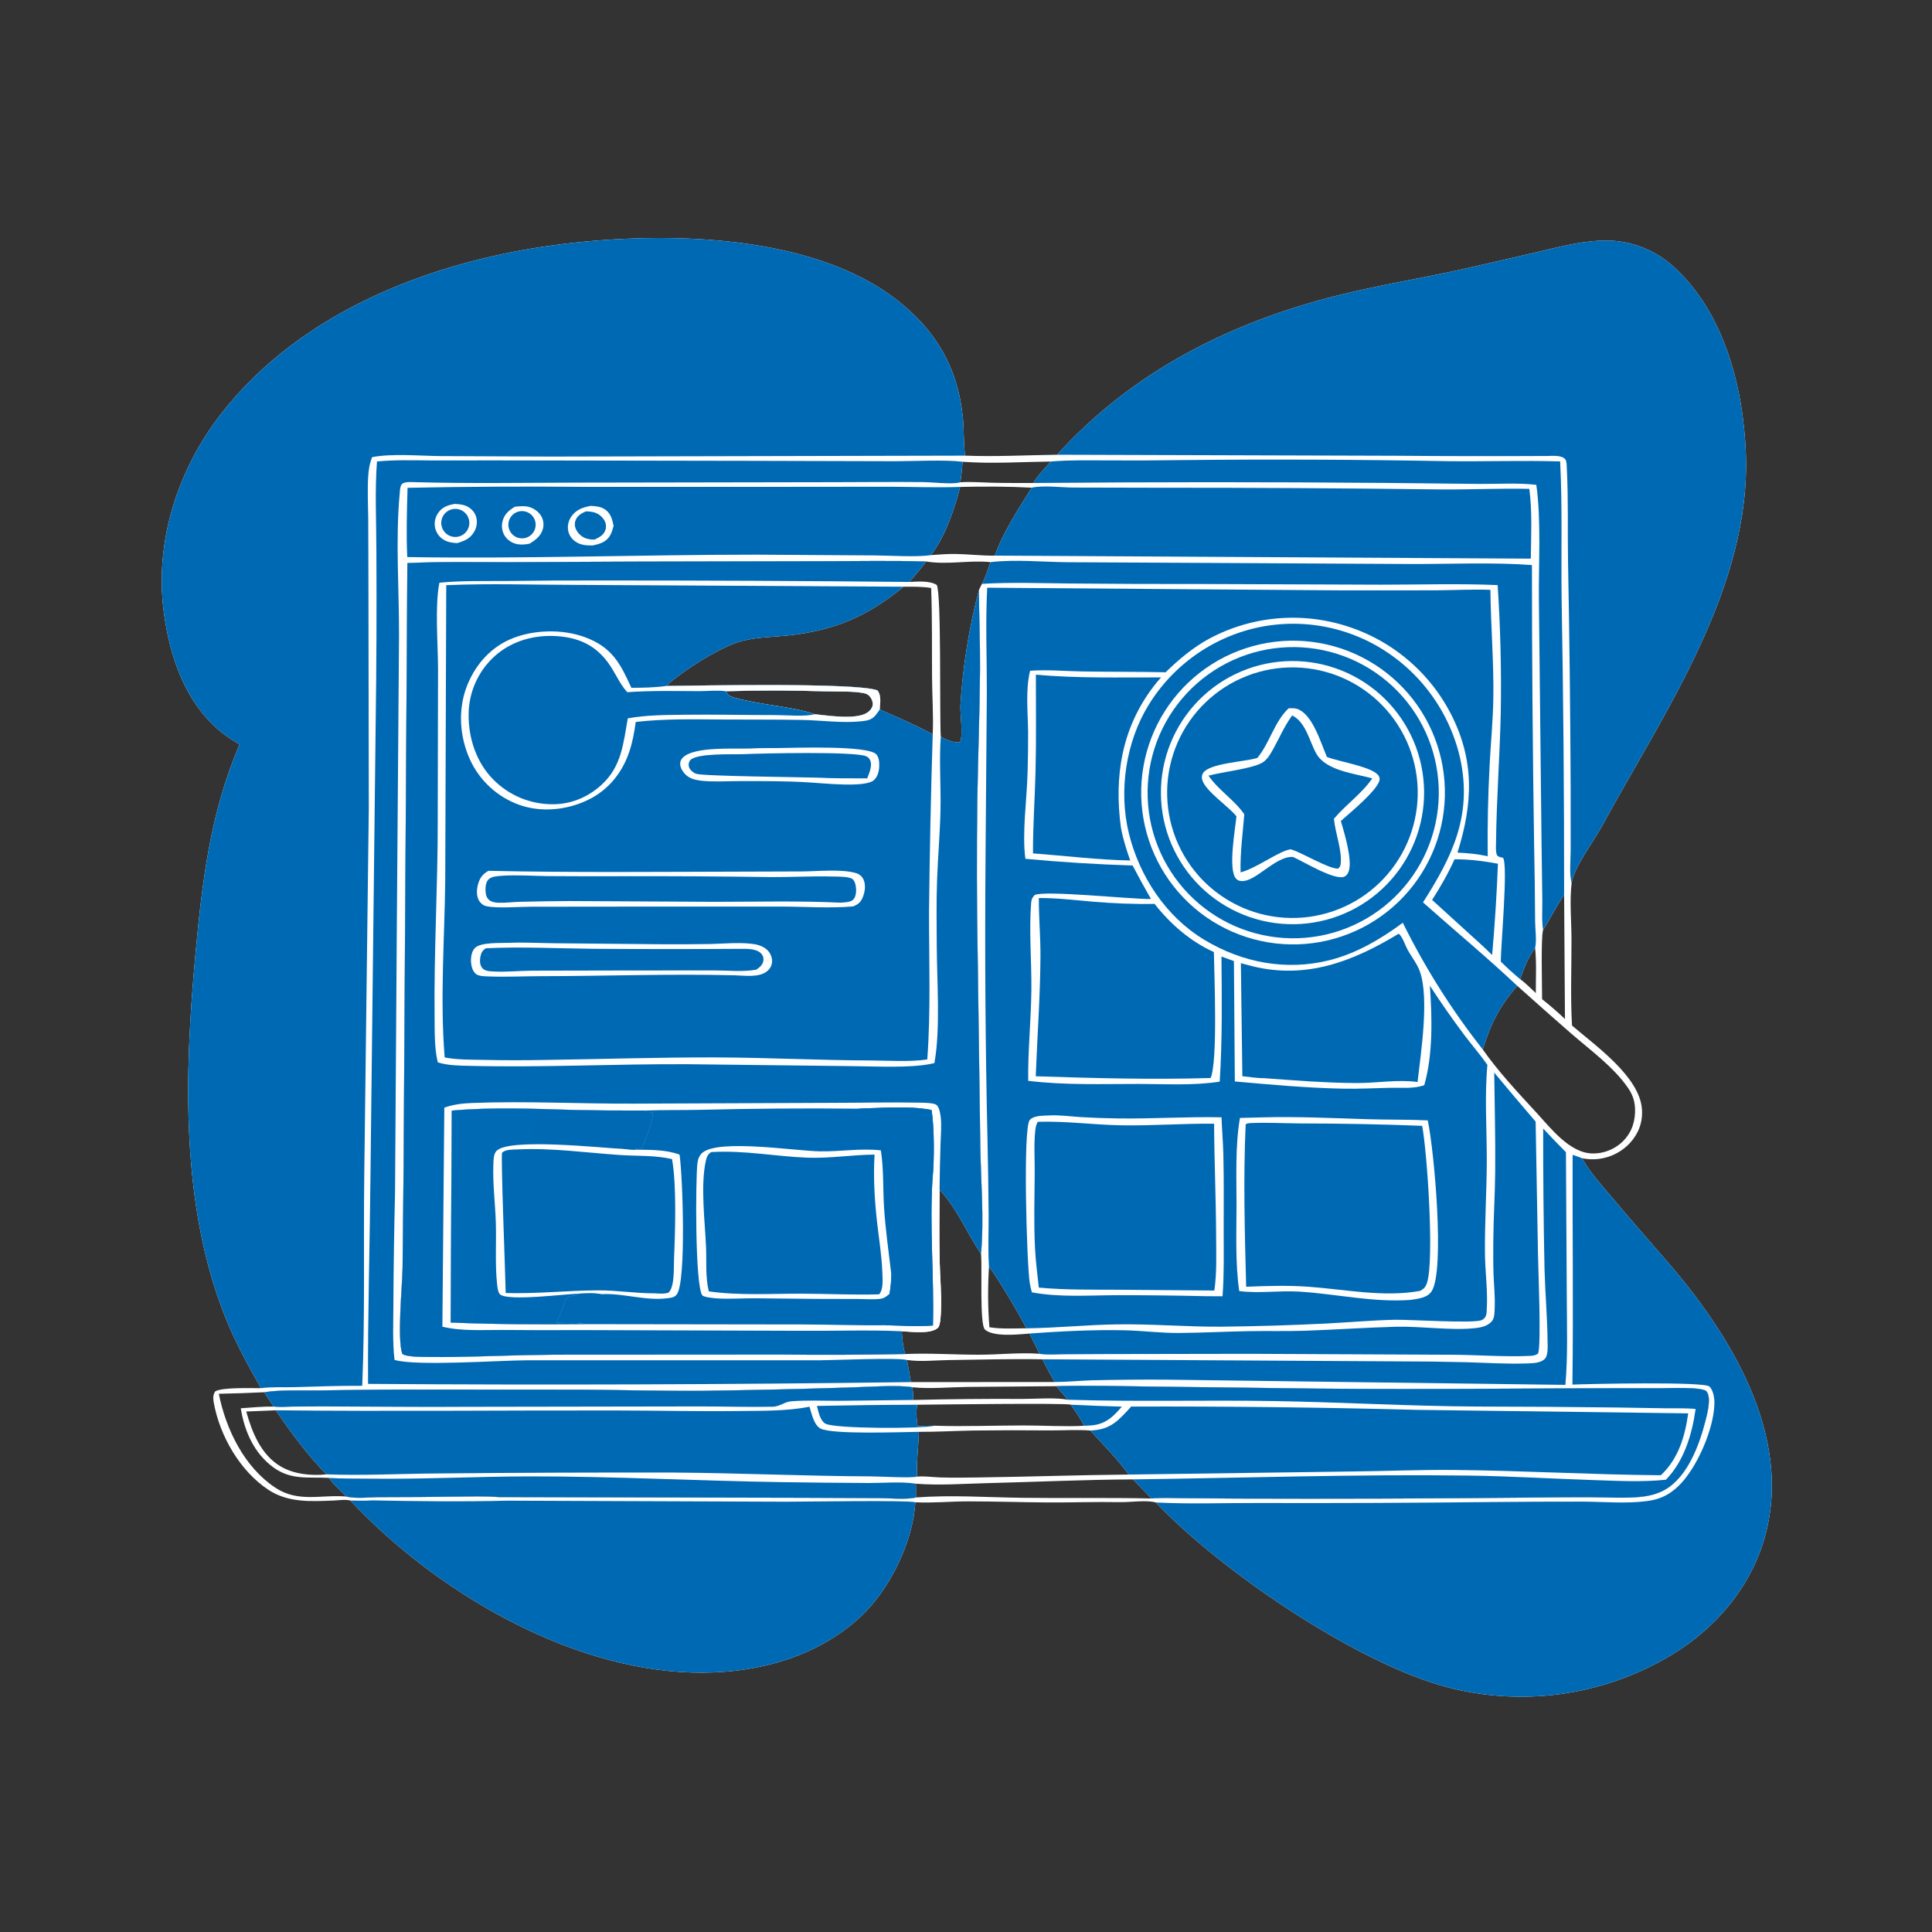
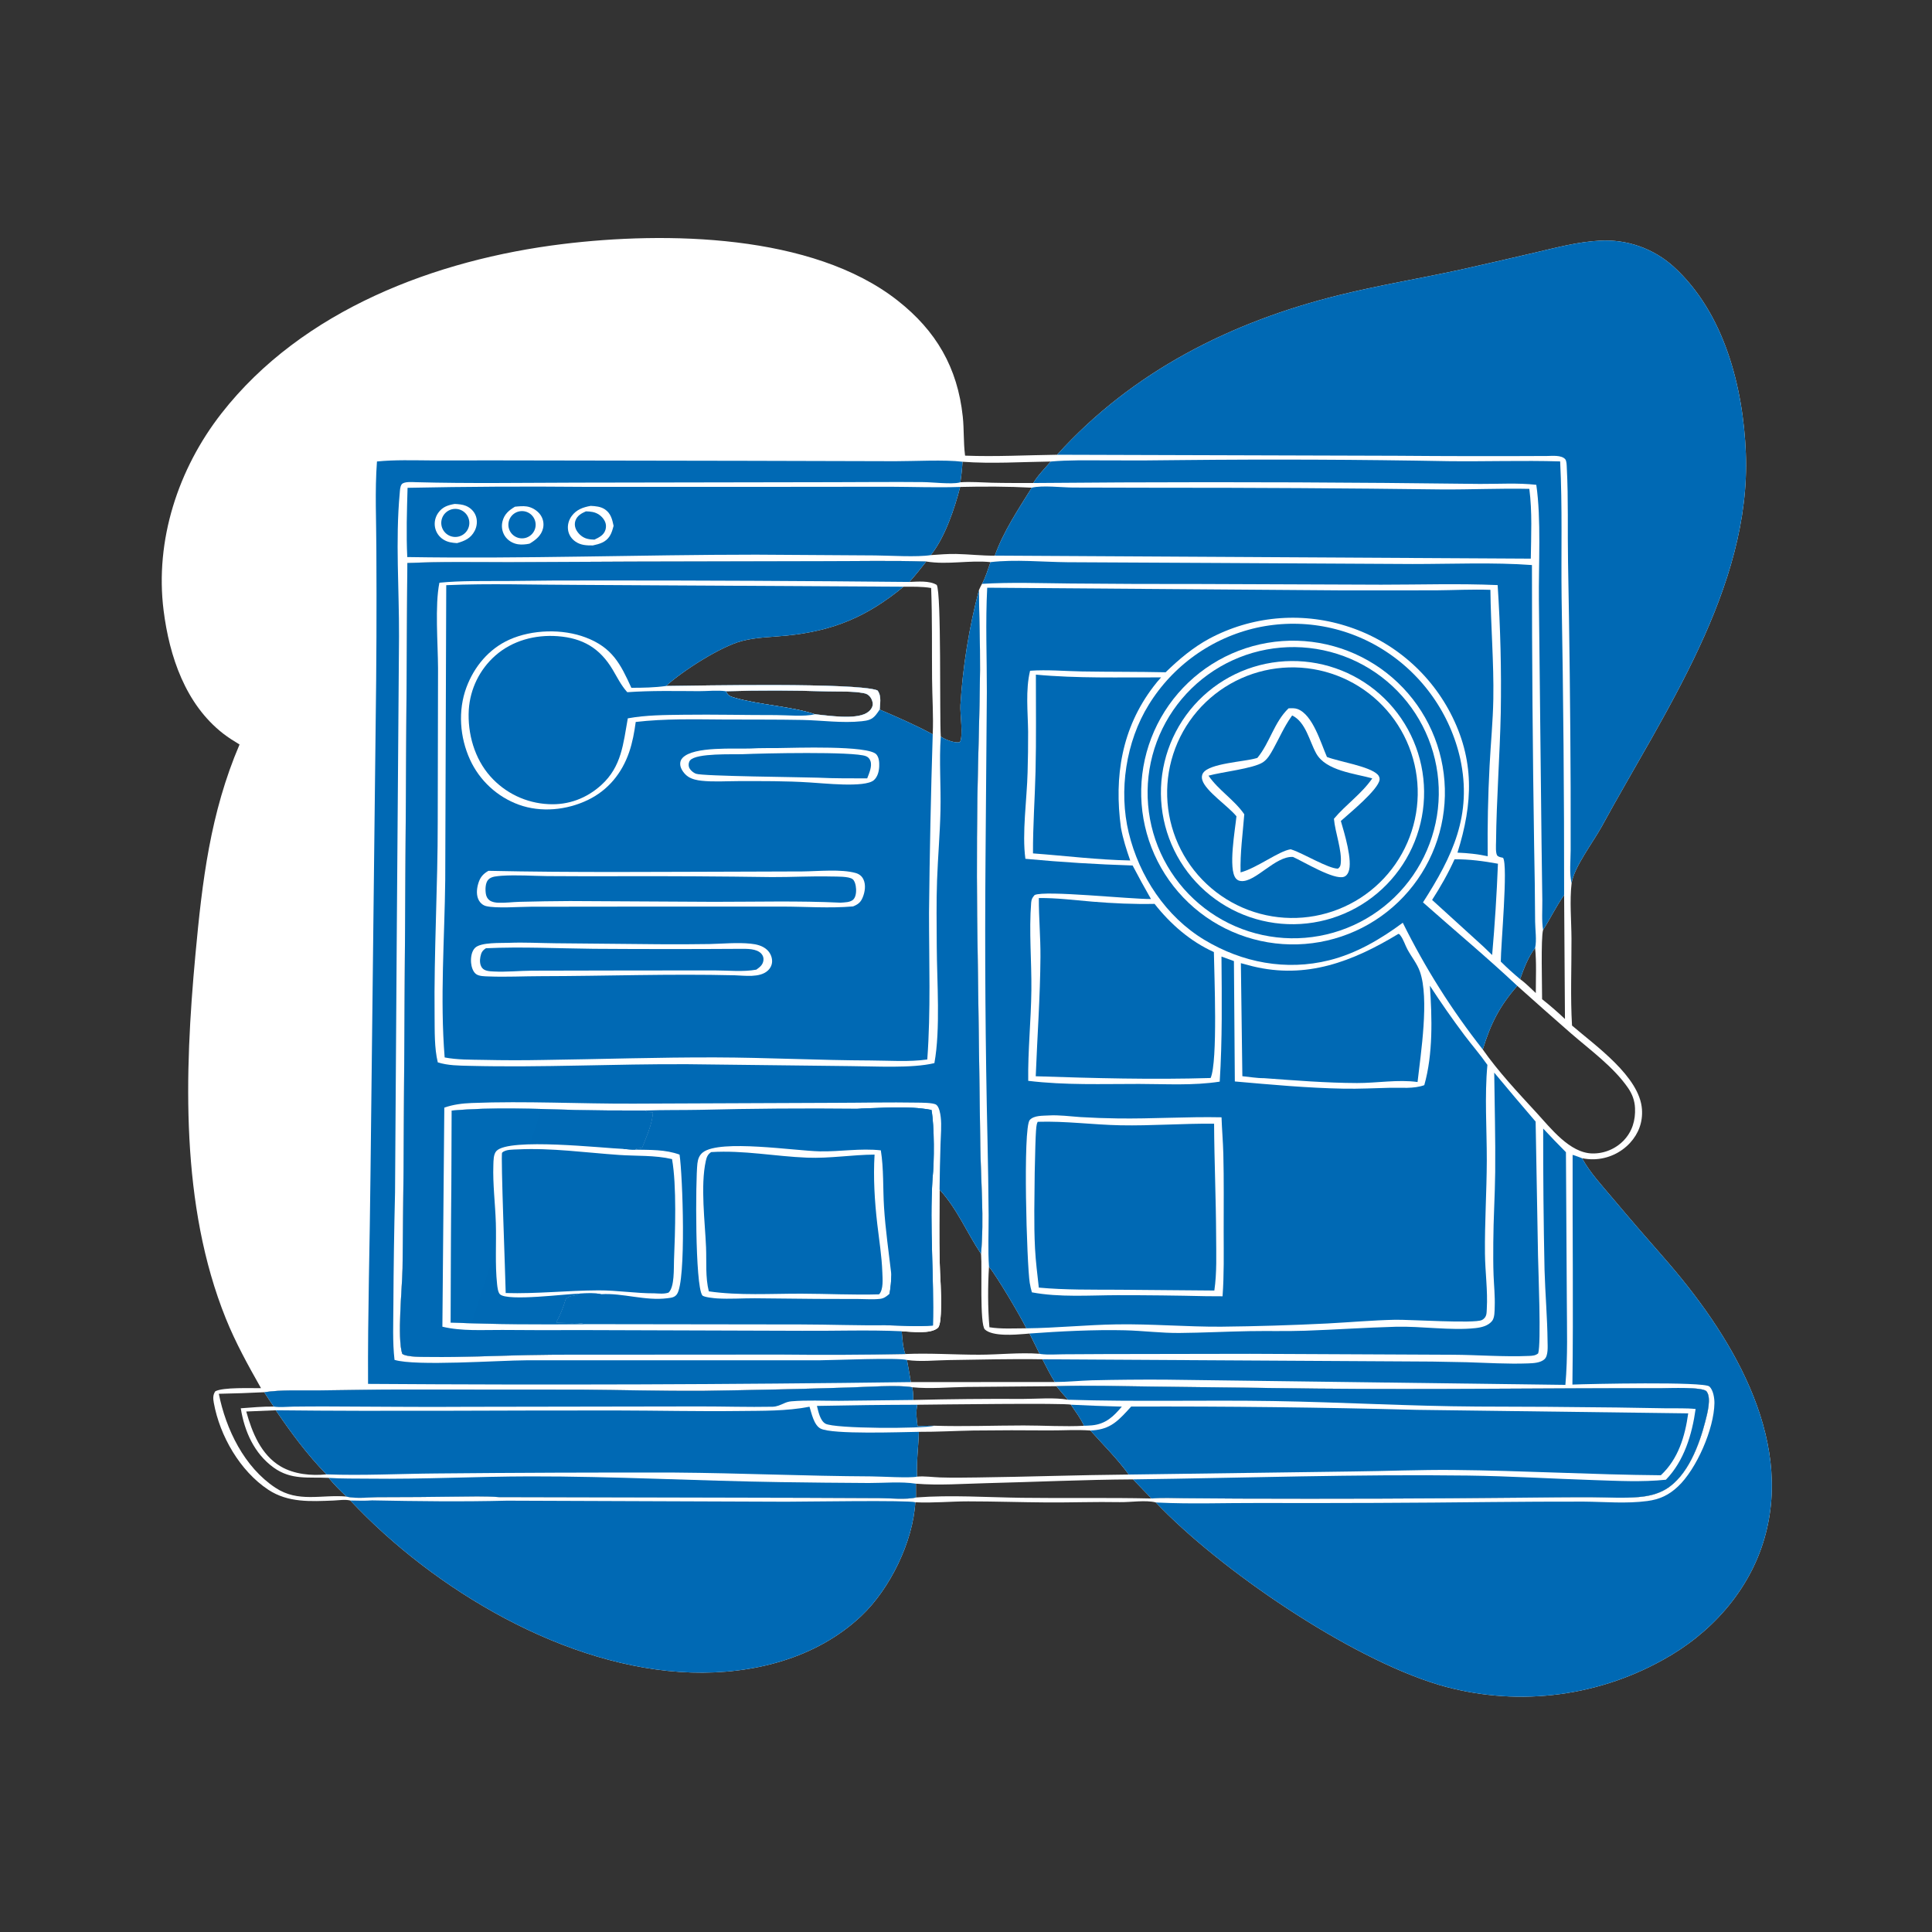
<svg xmlns="http://www.w3.org/2000/svg" width="1024" height="1024">
  <rect width="100%" height="100%" fill="#333333" stroke="none" />
  <path fill="white" d="M126.964 394.595C123.959 392.79 120.995 390.932 118.227 388.774C98.277 373.218 89.782 347.869 86.72 323.618C82.016 286.359 94.431 248.51 117.337 219.153C160.202 164.215 231.074 137.574 298.247 129.349C352.712 122.679 430.508 123.799 475.668 159.222C496.169 175.302 507.521 194.809 510.289 220.8C511.006 227.538 510.623 234.4 511.463 241.087L511.519 241.501C527.651 242.139 544.111 241.224 560.273 241.025C600.232 196.845 652.454 170.604 709.716 156.422C731.032 151.143 752.729 147.605 774.171 142.909Q793.906 138.493 813.595 133.873C824.819 131.263 836.36 128.14 847.913 127.563Q849.242 127.485 850.574 127.473Q851.905 127.461 853.236 127.515Q854.566 127.57 855.892 127.69Q857.219 127.81 858.537 127.996Q859.856 128.181 861.163 128.432Q862.471 128.683 863.765 128.999Q865.058 129.314 866.335 129.694Q867.611 130.073 868.867 130.515Q870.123 130.957 871.356 131.461Q872.588 131.965 873.794 132.529Q875 133.094 876.177 133.717Q877.353 134.341 878.498 135.022Q879.642 135.703 880.751 136.44Q881.86 137.177 882.931 137.969Q884.002 138.76 885.032 139.603Q886.062 140.447 887.05 141.34C913.841 165.73 923.93 205.059 925.325 240.079C928.178 311.726 881.803 377.762 848.981 438.029C844.54 446.182 834.323 459.479 832.985 468.077C831.879 477.636 832.884 487.961 832.918 497.617C832.972 512.84 832.305 528.387 833.205 543.557C845.489 554.149 869.067 570.59 870.273 587.951C870.745 594.736 868.52 600.767 863.945 605.768Q863.491 606.258 863.013 606.725Q862.535 607.192 862.035 607.634Q861.535 608.077 861.013 608.495Q860.492 608.912 859.951 609.304Q859.409 609.695 858.849 610.06Q858.289 610.424 857.712 610.76Q857.135 611.096 856.542 611.404Q855.949 611.711 855.341 611.989Q854.734 612.267 854.113 612.515Q853.493 612.762 852.861 612.979Q852.229 613.196 851.587 613.381Q850.945 613.567 850.295 613.72Q849.645 613.874 848.988 613.995Q848.331 614.117 847.669 614.205Q847.007 614.294 846.341 614.35Q845.676 614.407 845.008 614.43C842.852 614.523 840.666 614.284 838.55 613.899C842.82 621.692 849.022 628.276 854.714 635.056C863.709 645.769 872.816 656.261 882.034 666.78C916.478 706.083 950.915 760.915 935.207 815.309C927.056 843.537 906.393 866.204 880.878 880.051Q879.209 880.972 877.518 881.852Q875.827 882.732 874.114 883.57Q872.402 884.408 870.669 885.204Q868.937 885.999 867.185 886.752Q865.433 887.504 863.664 888.213Q861.894 888.922 860.107 889.587Q858.321 890.252 856.518 890.873Q854.715 891.493 852.898 892.069Q851.081 892.646 849.25 893.176Q847.419 893.707 845.575 894.193Q843.732 894.679 841.877 895.119Q840.022 895.559 838.156 895.953Q836.291 896.347 834.417 896.694Q832.542 897.042 830.66 897.344Q828.777 897.645 826.888 897.9Q824.999 898.155 823.104 898.363Q821.209 898.572 819.309 898.733Q817.41 898.894 815.507 899.009Q813.604 899.123 811.698 899.19Q809.793 899.258 807.887 899.278Q805.98 899.298 804.074 899.272Q802.168 899.245 800.263 899.171Q798.358 899.097 796.455 898.977Q794.553 898.856 792.654 898.688Q790.755 898.52 788.86 898.306Q786.966 898.091 785.078 897.83Q783.189 897.569 781.308 897.261Q779.426 896.953 777.553 896.599Q775.68 896.245 773.816 895.844Q771.952 895.444 770.099 894.998Q768.245 894.552 766.403 894.06Q764.561 893.568 762.732 893.031C715.102 878.772 646.467 831.975 612.577 796.309C607.151 794.931 599.223 796.281 593.469 796.169C580.553 795.916 567.694 796.414 554.797 796.327C540.91 796.234 527.027 795.759 513.13 795.753C503.875 795.749 494.328 796.712 485.135 796.23C483.916 817.198 471.717 842.138 456.497 856.507C432.487 879.174 398.724 887.487 366.415 886.461C300.068 884.354 230.142 842.739 185.683 795.301C182.883 794.618 179.655 795.198 176.804 795.312C164.74 795.794 152.721 796.53 142.231 789.613C127.233 779.723 116.518 761.097 113.336 743.592C112.928 741.351 112.771 739.391 114.089 737.432C118.228 735.188 132.912 735.818 138.343 735.758C131.496 723.687 124.83 711.617 119.641 698.718C95.571 638.883 97.731 569.09 103.577 505.956C107.186 466.983 111.423 430.944 126.964 394.595ZM479.818 717.664C492.775 717.086 505.861 718.034 518.831 718.027C529.612 718.021 540.187 716.761 550.994 717.535L545.668 706.796Q544.478 706.918 543.285 707.014C538.038 707.43 526.106 708.466 522.007 704.646C519.179 702.011 520.566 671.714 520.022 665.278L519.961 664.591C521.638 645.715 519.91 626.448 519.583 607.534L518.196 506.361Q517.451 464.688 518.029 423.013C518.387 400.358 519.273 377.71 519.439 355.052C519.543 340.93 518.922 326.852 518.866 312.744C519.311 311.601 519.914 310.541 520.484 309.456C522.445 305.914 523.617 301.753 524.983 297.94C513.86 296.787 502.403 299.457 490.932 297.618C472.779 297.05 454.492 297.442 436.324 297.439L334.988 297.663L269.663 297.97C251.769 297.955 233.777 297.61 215.897 298.44L213.886 620.277L213.356 672.302C213.151 682.583 210.466 709.177 213.188 717.553C215.578 719.406 224.704 719.178 227.812 719.218C245.081 719.438 262.349 718.585 279.61 718.224C296.534 717.87 313.493 718.031 330.422 717.998L413.567 717.945Q446.695 718.307 479.818 717.664ZM202.597 793.528Q222.026 793.523 241.452 793.237C249.002 793.182 256.877 792.897 264.398 793.492L426.217 793.859L466.188 794.037C471.61 794.058 480.414 794.958 485.492 793.688C504.085 792.285 522.913 793.611 541.519 793.864C564.438 794.176 587.393 793.701 610.305 794.234C615.915 793.719 621.748 794.024 627.379 794.073L656.331 794.278Q731.264 794.543 806.194 793.799C818.76 793.682 831.336 793.508 843.902 793.566C852.071 793.604 860.337 794.163 868.487 793.467C873.572 793.033 878.469 791.96 882.901 789.325C894.519 782.416 900.679 765.736 903.842 753.372C904.825 749.53 907.252 740.815 904.477 737.441C902.461 734.992 884.575 735.77 881.013 735.766C820.033 735.685 759.122 736.57 698.131 735.98L610.086 734.897C593.355 734.702 576.658 734.163 559.924 734.702L512.252 735.11C502.722 735.255 492.96 736.223 483.459 735.268C476.432 733.899 457.826 735.212 449.576 735.418Q410.947 736.613 372.303 737.177C350.881 737.309 329.471 736.695 308.054 736.538L212.123 736.477C197.616 736.484 183.145 736.813 168.645 736.957C159.294 737.05 149.287 736.512 140.04 737.908Q128.016 738.509 115.979 738.734C119.736 757.589 129.483 777.624 145.932 788.512C158.118 796.578 170.214 792.059 183.582 793.197C189.108 794.587 196.797 793.376 202.597 793.528ZM785.905 556.249C794.115 567.963 804.619 579.165 814.315 589.693C821.828 597.851 831.946 611.128 843.959 611.354Q844.534 611.365 845.109 611.346Q845.684 611.328 846.257 611.28Q846.83 611.232 847.4 611.155Q847.969 611.078 848.535 610.972Q849.1 610.867 849.659 610.732Q850.218 610.597 850.77 610.434Q851.321 610.271 851.863 610.08Q852.406 609.889 852.938 609.671Q853.47 609.452 853.99 609.207Q854.51 608.962 855.017 608.69Q855.524 608.419 856.016 608.122Q856.509 607.825 856.985 607.503Q857.462 607.181 857.922 606.835Q858.381 606.49 858.822 606.121Q859.264 605.752 859.686 605.362Q860.108 604.971 860.509 604.559C865.118 599.792 866.88 593.817 866.593 587.298C866.42 583.356 865.153 579.906 862.928 576.667C855.249 565.488 842.778 556.504 832.569 547.631Q818.299 535.167 804.19 522.521C794.727 533.41 790.158 542.431 785.905 556.249ZM509.004 255.627C514.546 255.23 520.08 255.72 525.625 255.855C532.962 256.035 540.315 255.987 547.655 256.006C550.099 251.924 553.829 248.261 556.904 244.617C541.365 244.829 525.674 245.873 510.153 244.739Q509.849 250.212 509.004 255.627ZM524.181 671.354C523.545 681.716 523.539 693.124 524.408 703.469C530.682 704.495 537.619 704.031 543.986 704.033C540.766 697.456 528.499 676.703 524.181 671.354ZM480.714 720.816C481.4 724.715 482.181 728.62 482.768 732.534L559.07 732.495C556.646 728.619 554.611 724.511 552.507 720.456C536.052 720.159 519.417 720.651 502.946 720.862C495.732 720.954 487.863 721.876 480.714 720.816ZM814.01 526.346C813.998 518.458 814.442 510.243 813.644 502.407C810 507.178 807.678 513.345 805.688 518.968C808.644 521.058 811.333 523.893 814.01 526.346ZM829.017 474.413C824.779 480.363 821.777 486.79 817.868 492.878C816.621 496.853 817.377 523.44 817.34 529.593Q823.645 534.564 829.461 540.099L829.017 474.413ZM508.91 258.087C505.993 269.537 500.807 284.926 493.348 294.22C497.783 293.924 502.284 293.525 506.73 293.612C513.603 293.747 520.374 294.578 527.269 294.501C531.851 281.652 539.716 269.995 546.855 258.474C534.313 257.806 521.469 257.8 508.91 258.087Z" />
-   <path fill="#0069B4" d="M126.964 394.595C123.959 392.79 120.995 390.932 118.227 388.774C98.277 373.218 89.782 347.869 86.72 323.618C82.016 286.359 94.431 248.51 117.337 219.153C160.202 164.215 231.074 137.574 298.247 129.349C352.712 122.679 430.508 123.799 475.668 159.222C496.169 175.302 507.521 194.809 510.289 220.8C511.006 227.538 510.623 234.4 511.463 241.087L511.519 241.501L291.655 241.996L233.47 241.733C222.437 241.627 207.844 240.257 197.233 242.3C195.866 245.763 195.367 249.009 195.143 252.699C194.696 260.085 195.087 267.615 195.177 275.013L195.273 306.37L195.475 428.206L193.066 623.25C192.613 660.269 193.514 697.533 191.99 734.503C179.879 734.449 167.81 734.876 155.708 735.22C150.069 735.38 143.889 735.004 138.343 735.758C131.496 723.687 124.83 711.617 119.641 698.718C95.571 638.883 97.731 569.09 103.577 505.956C107.186 466.983 111.423 430.944 126.964 394.595Z" />
  <path fill="#0069B4" d="M560.273 241.025C600.232 196.845 652.454 170.604 709.716 156.422C731.032 151.143 752.729 147.605 774.171 142.909Q793.906 138.493 813.595 133.873C824.819 131.263 836.36 128.14 847.913 127.563Q849.242 127.485 850.574 127.473Q851.905 127.461 853.236 127.515Q854.566 127.57 855.892 127.69Q857.219 127.81 858.537 127.996Q859.856 128.181 861.163 128.432Q862.471 128.683 863.765 128.999Q865.058 129.314 866.335 129.694Q867.611 130.073 868.867 130.515Q870.123 130.957 871.356 131.461Q872.588 131.965 873.794 132.529Q875 133.094 876.177 133.717Q877.353 134.341 878.498 135.022Q879.642 135.703 880.751 136.44Q881.86 137.177 882.931 137.969Q884.002 138.76 885.032 139.603Q886.062 140.447 887.05 141.34C913.841 165.73 923.93 205.059 925.325 240.079C928.178 311.726 881.803 377.762 848.981 438.029C844.54 446.182 834.323 459.479 832.985 468.077C831.682 462.949 832.485 455.864 832.484 450.569L832.473 417.398Q832.229 357.689 831.093 297.991C830.789 281.346 831.311 264.533 830.437 247.918C830.372 246.675 830.391 244.253 829.558 243.337C827.538 241.118 822.696 241.646 820.017 241.68Q780.136 241.892 740.256 241.564L560.273 241.025Z" />
  <path fill="#0069B4" d="M833.52 612.094C835.233 612.618 836.883 613.247 838.55 613.899C842.82 621.692 849.022 628.276 854.714 635.056C863.709 645.769 872.816 656.261 882.034 666.78C916.478 706.083 950.915 760.915 935.207 815.309C927.056 843.537 906.393 866.204 880.878 880.051Q879.209 880.972 877.518 881.852Q875.827 882.732 874.114 883.57Q872.402 884.408 870.669 885.204Q868.937 885.999 867.185 886.752Q865.433 887.504 863.664 888.213Q861.894 888.922 860.107 889.587Q858.321 890.252 856.518 890.873Q854.715 891.493 852.898 892.069Q851.081 892.646 849.25 893.176Q847.419 893.707 845.575 894.193Q843.732 894.679 841.877 895.119Q840.022 895.559 838.156 895.953Q836.291 896.347 834.417 896.694Q832.542 897.042 830.66 897.344Q828.777 897.645 826.888 897.9Q824.999 898.155 823.104 898.363Q821.209 898.572 819.309 898.733Q817.41 898.894 815.507 899.009Q813.604 899.123 811.698 899.19Q809.793 899.258 807.887 899.278Q805.98 899.298 804.074 899.272Q802.168 899.245 800.263 899.171Q798.358 899.097 796.455 898.977Q794.553 898.856 792.654 898.688Q790.755 898.52 788.86 898.306Q786.966 898.091 785.078 897.83Q783.189 897.569 781.308 897.261Q779.426 896.953 777.553 896.599Q775.68 896.245 773.816 895.844Q771.952 895.444 770.099 894.998Q768.245 894.552 766.403 894.06Q764.561 893.568 762.732 893.031C715.102 878.772 646.467 831.975 612.577 796.309C612.969 796.34 613.362 796.376 613.756 796.395C631.355 797.244 649.375 796.556 667.027 796.619Q728.938 796.79 790.845 796.104Q815.143 795.862 839.442 795.885C850.678 795.985 861.922 797.06 873.11 795.578C879.664 794.71 884.49 792.442 889.33 787.907C899.241 778.619 908.481 757.283 908.683 743.73C908.722 741.084 908.067 736.771 906.023 734.874C903.115 732.174 841.937 733.508 833.406 733.857C833.962 693.264 833.383 652.689 833.52 612.094Z" />
  <path fill="#0069B4" d="M197.204 795.229C220.944 795.694 245.081 795.992 268.807 795.385L416.652 795.941C425.803 795.942 481.744 795.032 485.135 796.23C483.916 817.198 471.717 842.138 456.497 856.507C432.487 879.174 398.724 887.487 366.415 886.461C300.068 884.354 230.142 842.739 185.683 795.301C189.509 795.35 193.389 795.528 197.204 795.229Z" />
  <path fill="white" d="M215.897 298.44C233.777 297.61 251.769 297.955 269.663 297.97L334.988 297.663L436.324 297.439C454.492 297.442 472.779 297.05 490.932 297.618C488.043 301.258 485.111 304.998 481.995 308.447C486.342 308.262 492.68 307.664 496.476 310.012C499.027 314.133 497.936 379.462 498.624 390.354C498.815 390.482 499.004 390.616 499.199 390.74C501.399 392.146 506.195 393.969 508.723 393.368C510.696 390.391 508.772 378.123 509.04 373.727C510.271 353.475 513.649 332.358 518.866 312.744C518.922 326.852 519.543 340.93 519.439 355.052C519.273 377.71 518.387 400.358 518.029 423.013Q517.451 464.689 518.196 506.361L519.583 607.534C519.91 626.448 521.638 645.715 519.961 664.591C512.347 653.217 507.417 640.796 497.986 630.545C497.924 643.109 497.751 655.697 498.036 668.258C498.231 676.89 499.089 685.668 498.753 694.288C498.675 696.291 498.547 702.486 497.106 703.783C493.242 707.265 482.958 705.814 477.921 705.594C478.314 709.599 478.454 713.86 479.818 717.664Q446.695 718.307 413.567 717.945L330.422 717.998C313.493 718.031 296.534 717.87 279.61 718.224C262.349 718.585 245.081 719.438 227.812 719.218C224.704 719.178 215.578 719.406 213.188 717.553C210.466 709.177 213.151 682.583 213.356 672.302L213.886 620.277L215.897 298.44ZM431.856 378.552C438.894 379.248 453.418 381.574 459.488 377.814C460.951 376.908 462.428 375.28 462.563 373.483C462.682 371.886 461.821 369.901 460.684 368.797C459.851 367.987 459.008 367.628 457.89 367.407C451.941 366.23 444.888 366.653 438.8 366.475Q411.75 365.59 384.697 366.367C385.967 368.7 386.701 369.022 389.296 369.789C402.127 373.581 419.749 374.424 431.856 378.552ZM352.994 363.589C371.157 363.377 453.794 361.715 465.02 365.892C467.039 368.198 466.585 371.862 466.384 374.744C466.353 375.186 466.308 375.628 466.252 376.068C475.688 380.132 485.32 384.318 494.363 389.203C494.796 379.53 494.088 369.506 494.012 359.8C493.887 343.742 494.13 327.705 493.535 311.654C488.701 310.822 483.787 310.976 478.9 310.968C459.527 326.916 441.743 334.382 416.857 336.892C408.959 337.689 400.86 337.715 393.149 339.757C381.803 342.761 361.971 355.453 352.994 363.589Z" />
  <path fill="white" d="M235.495 587.071C240.207 585.404 245.087 584.808 250.06 584.612C278.584 583.484 307.275 585.076 335.829 584.957L442.208 584.525C456.804 584.502 471.456 584.159 486.045 584.416C488.227 584.454 494.617 584.392 496.242 585.551C497.809 586.667 498.387 590.284 498.595 592.014C499.144 596.602 498.628 601.641 498.503 606.267Q498.113 618.403 497.986 630.545C497.924 643.109 497.751 655.697 498.036 668.258C498.231 676.89 499.089 685.668 498.753 694.288C498.675 696.291 498.547 702.486 497.106 703.783C493.242 707.265 482.958 705.814 477.921 705.594C460.431 704.797 442.683 705.468 425.16 705.346L307.943 704.969Q287.096 705.084 266.249 704.903C255.752 704.85 244.738 705.639 234.472 703.176L235.495 587.071Z" />
  <path fill="#0069B4" d="M454.285 587.618C466.973 587.327 481.226 585.919 493.713 588.288C495.268 596.779 495.245 615.984 494.258 624.704C492.644 650.637 495.14 676.625 494.474 702.541C486.354 703.18 477.93 702.608 469.782 702.407C454.726 702.6 439.612 702.012 424.546 701.984L309.805 701.827C286.198 702.044 262.426 701.969 238.837 700.977L239.424 588.633C261.467 586.669 283.271 587.698 305.34 588.315Q322.294 588.669 339.252 588.604L342.162 588.591C351.615 588.246 361.131 588.42 370.595 588.239Q412.435 587.193 454.285 587.618Z" />
  <path fill="white" d="M239.424 588.633C261.467 586.669 283.271 587.698 305.34 588.315Q322.294 588.669 339.252 588.604L342.162 588.591L342.585 589.398Q344.31 589.523 346.037 589.63C345.546 596.125 342.698 602.066 340.413 608.083C339.586 608.554 339.555 608.52 338.671 608.557C337.716 608.597 337.299 608.713 336.538 609.337C344.369 609.506 352.742 609.19 360.184 611.989C361.825 622.857 363.798 678.87 358.79 685.959C357.538 687.73 355.749 687.83 353.725 688.091C342.029 689.599 330.077 685.252 318.749 685.944C315.026 685.215 310.993 685.517 307.224 685.638C304.672 687.488 302.349 686.02 299.844 688.668Q298.926 691.869 297.675 694.954Q296.423 698.039 294.852 700.975Q298.781 701.072 302.706 701.26C305.107 701.255 307.493 701.094 309.805 701.827C286.198 702.044 262.426 701.969 238.837 700.977L239.424 588.633Z" />
  <defs>
    <linearGradient id="gradient_0" gradientUnits="userSpaceOnUse" x1="228.242" y1="626.103" x2="311.807" y2="653.317">
      <stop offset="0" stop-color="#006AB5" />
      <stop offset="1" stop-color="#0069B4" />
    </linearGradient>
  </defs>
  <path fill="url(#gradient_0)" d="M239.424 588.633C261.467 586.669 283.271 587.698 305.34 588.315Q322.294 588.669 339.252 588.604L342.162 588.591L342.585 589.398Q344.31 589.523 346.037 589.63C345.546 596.125 342.698 602.066 340.413 608.083C339.586 608.554 339.555 608.52 338.671 608.557C337.716 608.597 337.299 608.713 336.538 609.337C334.628 609.375 332.7 609.133 330.796 608.978C319.719 608.562 269.785 602.915 263.116 610.044C261.491 611.78 261.572 615.246 261.491 617.526C261.13 627.655 262.507 638.156 262.81 648.319C263.128 659.001 262.33 670.033 263.468 680.653C263.619 682.062 263.921 685.038 265.027 686.031C269.261 689.835 300.241 685.751 307.224 685.638C304.672 687.488 302.349 686.02 299.844 688.668Q298.926 691.869 297.675 694.954Q296.423 698.039 294.852 700.975Q298.781 701.072 302.706 701.26C305.107 701.255 307.493 701.094 309.805 701.827C286.198 702.044 262.426 701.969 238.837 700.977L239.424 588.633Z" />
  <path fill="#0069B4" d="M339.252 588.604L342.162 588.591L342.585 589.398Q344.31 589.523 346.037 589.63C345.546 596.125 342.698 602.066 340.413 608.083C339.586 608.554 339.555 608.52 338.671 608.557C337.716 608.597 337.299 608.713 336.538 609.337C334.628 609.375 332.7 609.133 330.796 608.978C329.013 607.807 328.482 607.91 326.41 607.841C325.435 603.563 330.512 597.056 330.794 592.503C330.797 592.451 330.833 591.56 330.856 591.466C331.737 587.922 336.269 590.664 338.644 589.055C338.853 588.913 339.049 588.754 339.252 588.604Z" />
  <path fill="#0069B4" d="M274.53 609.204C292.251 608.338 310.424 610.926 328.102 612.145C337.357 612.783 347.128 612.222 356.189 614.345C358.705 628.248 357.844 653.288 357.237 667.939C357.056 672.293 357.592 682.121 354.337 685.119C351.927 685.919 349.38 685.596 346.875 685.491C337.026 685.537 327.111 683.875 317.188 683.914C300.787 683.979 284.426 685.814 268.033 685.337C267.918 677.448 265.328 611.782 266.128 610.958C267.936 609.095 272.081 609.345 274.53 609.204Z" />
  <path fill="white" d="M471.479 685.692C471.368 685.793 471.258 685.895 471.146 685.994C469.743 687.241 468.396 688.199 466.483 688.418C462.782 688.841 458.698 688.512 454.967 688.496L432.866 688.437L399.994 688.111C393.414 688.089 386.742 688.582 380.174 688.191C378.845 688.112 372.958 687.577 372.229 686.554C368.341 681.099 368.646 625.491 369.632 616.717C369.897 614.357 370.65 612.216 372.599 610.74C381.808 603.766 421.261 609.982 434.531 610.238C445.393 610.448 455.946 608.503 466.857 609.705C468.434 619.448 467.933 629.896 468.55 639.769C469.295 651.692 471.069 663.767 472.448 675.65C472.363 679.083 472.057 682.307 471.479 685.692Z" />
  <path fill="#0069B4" d="M376.926 610.634C394.258 609.56 410.671 612.917 427.852 613.588C439.788 614.054 451.61 612.043 463.537 611.961C462.812 624.238 463.567 636.581 464.976 648.786C465.954 657.249 467.353 665.795 467.654 674.316C467.774 677.71 468.356 683.431 465.938 686.029C452.301 686.433 438.484 685.705 424.824 685.672C408.783 685.632 391.534 686.751 375.693 684.442C373.811 677.001 374.532 668.812 374.223 661.165C373.674 647.634 371.191 628.546 374.093 615.333C374.548 613.259 375.111 611.84 376.926 610.634Z" />
  <path fill="#0069B4" d="M472.448 675.65L473.287 666.748C478.298 661.426 486.179 633.043 489.496 624.849C490.103 623.348 490.206 622.626 491.696 622.008L494.258 624.704C492.644 650.637 495.14 676.625 494.474 702.541C486.354 703.18 477.93 702.608 469.782 702.407C467.602 701.037 465.502 702.041 463.785 701.002C465.184 697.904 466.733 694.678 467.386 691.327C467.582 690.324 467.628 689.906 468.127 688.991C468.796 688.761 469.744 688.527 470.32 688.13C471.415 687.375 471.338 686.903 471.479 685.692C472.057 682.307 472.363 679.083 472.448 675.65Z" />
  <path fill="#0069B4" d="M454.285 587.618C466.973 587.327 481.226 585.919 493.713 588.288C495.268 596.779 495.245 615.984 494.258 624.704L491.696 622.008C490.096 619.527 487.748 617.214 485.769 615.001C480.705 609.339 463.976 590.702 458.037 588.158C456.932 587.685 455.475 587.684 454.285 587.618Z" />
  <path fill="#0069B4" d="M307.224 685.638C310.993 685.517 315.026 685.215 318.749 685.944C316.878 686.088 315.014 686.215 313.138 686.279L314.21 685.889L313.382 686.484L315.097 686.594C315.6 687.696 315.602 687.915 315.158 689.142C314.298 691.52 310.886 699.698 308.81 700.693C306.661 700.683 304.799 700.743 302.706 701.26Q298.781 701.072 294.852 700.975Q296.423 698.039 297.675 694.954Q298.926 691.869 299.844 688.668C302.349 686.02 304.672 687.488 307.224 685.638Z" />
  <path fill="#0069B4" d="M215.897 298.44C233.777 297.61 251.769 297.955 269.663 297.97L334.988 297.663L436.324 297.439C454.492 297.442 472.779 297.05 490.932 297.618C488.043 301.258 485.111 304.998 481.995 308.447Q399.523 307.627 317.047 307.66Q292.613 307.608 268.182 307.943C256.545 308.016 244.474 307.708 232.895 308.855C230.429 320.951 232.13 341.211 232.17 354.248L232.005 435.428C232.052 469.867 229.965 504.262 230.346 538.703C230.434 546.602 230.174 555.372 232.036 563.071C237.417 564.777 243.188 564.778 248.792 564.919C287.31 565.89 325.958 563.844 364.503 564.055L450.763 565.059C463.543 565.119 483.321 566.358 495.246 563.474C498.535 545.593 496.583 520.154 496.503 501.564C496.452 489.891 496.242 478.148 496.666 466.482C497.111 454.222 498.192 441.971 498.473 429.707C498.771 416.71 497.708 403.283 498.624 390.354C498.815 390.482 499.004 390.616 499.199 390.74C501.399 392.146 506.195 393.969 508.723 393.368C510.696 390.391 508.772 378.123 509.04 373.727C510.271 353.475 513.649 332.358 518.866 312.744C518.922 326.852 519.543 340.93 519.439 355.052C519.273 377.71 518.387 400.358 518.029 423.013Q517.451 464.689 518.196 506.361L519.583 607.534C519.91 626.448 521.638 645.715 519.961 664.591C512.347 653.217 507.417 640.796 497.986 630.545Q498.113 618.403 498.503 606.267C498.628 601.641 499.144 596.602 498.595 592.014C498.387 590.284 497.809 586.667 496.242 585.551C494.617 584.392 488.227 584.454 486.045 584.416C471.456 584.159 456.804 584.502 442.208 584.525L335.829 584.957C307.275 585.076 278.584 583.484 250.06 584.612C245.087 584.808 240.207 585.404 235.495 587.071L234.472 703.176C244.738 705.639 255.752 704.85 266.249 704.903Q287.096 705.084 307.943 704.969L425.16 705.346C442.683 705.468 460.431 704.797 477.921 705.594C478.314 709.599 478.454 713.86 479.818 717.664Q446.695 718.307 413.567 717.945L330.422 717.998C313.493 718.031 296.534 717.87 279.61 718.224C262.349 718.585 245.081 719.438 227.812 719.218C224.704 719.178 215.578 719.406 213.188 717.553C210.466 709.177 213.151 682.583 213.356 672.302L213.886 620.277L215.897 298.44Z" />
  <path fill="#0069B4" d="M236.517 310.156C259.555 309.152 282.915 309.99 305.984 310.001L478.9 310.968C459.527 326.916 441.743 334.382 416.857 336.892C408.959 337.689 400.86 337.715 393.149 339.757C381.803 342.761 361.971 355.453 352.994 363.589C371.157 363.377 453.794 361.715 465.02 365.892C467.039 368.198 466.585 371.862 466.384 374.744C466.353 375.186 466.308 375.628 466.252 376.068C475.688 380.132 485.32 384.318 494.363 389.203Q492.894 436.444 492.403 483.706C492.386 509.615 493.369 535.697 491.482 561.546C481.729 562.933 471.196 562.102 461.325 562.069C433.956 561.978 406.61 560.527 379.259 560.45C348.929 560.364 318.575 561.387 288.243 561.798Q272.276 562.118 256.31 561.761C249.424 561.634 242.467 561.757 235.678 560.473C233.175 529.332 235.639 497.469 235.987 466.252L236.517 310.156ZM431.856 378.552C438.894 379.248 453.418 381.574 459.488 377.814C460.951 376.908 462.428 375.28 462.563 373.483C462.682 371.886 461.821 369.901 460.684 368.797C459.851 367.987 459.008 367.628 457.89 367.407C451.941 366.23 444.888 366.653 438.8 366.475Q411.75 365.59 384.697 366.367C385.967 368.7 386.701 369.022 389.296 369.789C402.127 373.581 419.749 374.424 431.856 378.552Z" />
  <path fill="white" d="M336.947 382.651C336.208 388.085 335.245 393.484 333.458 398.683C329.637 409.803 322.325 418.807 311.664 423.963C300.436 429.393 286.777 430.787 274.95 426.493Q273.892 426.106 272.854 425.667Q271.817 425.229 270.802 424.74Q269.787 424.25 268.798 423.712Q267.808 423.173 266.847 422.586Q265.885 421.999 264.953 421.366Q264.022 420.732 263.123 420.054Q262.224 419.375 261.359 418.653Q260.494 417.931 259.666 417.167Q258.838 416.403 258.049 415.599Q257.26 414.795 256.511 413.954Q255.762 413.112 255.056 412.234Q254.35 411.357 253.687 410.445Q253.025 409.534 252.409 408.591Q251.792 407.648 251.223 406.676Q250.654 405.704 250.133 404.705Q249.613 403.706 249.142 402.682C243.698 390.814 242.633 376.64 247.215 364.335C251.321 353.306 259.13 343.904 269.967 339.033C282.009 333.621 298.164 333.18 310.5 337.893C324.451 343.224 328.829 351.765 334.63 364.548C340.63 364.547 347.056 364.431 352.994 363.589C371.157 363.377 453.794 361.715 465.02 365.892C467.039 368.198 466.585 371.862 466.384 374.744C466.353 375.186 466.308 375.628 466.252 376.068C465.611 377.049 464.954 378.012 464.214 378.922C462.135 381.479 459.911 381.933 456.759 382.269C446.358 383.379 435.678 381.785 425.251 381.584C411.332 381.315 397.39 381.447 383.466 381.358C367.955 381.259 352.379 380.861 336.947 382.651ZM431.856 378.552C438.894 379.248 453.418 381.574 459.488 377.814C460.951 376.908 462.428 375.28 462.563 373.483C462.682 371.886 461.821 369.901 460.684 368.797C459.851 367.987 459.008 367.628 457.89 367.407C451.941 366.23 444.888 366.653 438.8 366.475Q411.75 365.59 384.697 366.367C385.967 368.7 386.701 369.022 389.296 369.789C402.127 373.581 419.749 374.424 431.856 378.552Z" />
  <path fill="#0069B4" d="M332.749 380.741C330.328 394.222 329.479 406.273 318.746 416.042C310.933 423.152 301.24 426.795 290.659 426.211Q289.569 426.159 288.482 426.053Q287.395 425.947 286.315 425.787Q285.236 425.628 284.165 425.414Q283.094 425.201 282.035 424.935Q280.977 424.669 279.932 424.35Q278.888 424.032 277.861 423.662Q276.834 423.292 275.826 422.872Q274.819 422.452 273.833 421.982Q272.848 421.512 271.887 420.994Q270.926 420.476 269.992 419.91Q269.058 419.345 268.153 418.734Q267.249 418.123 266.375 417.468Q265.502 416.813 264.662 416.115Q263.823 415.418 263.019 414.679Q262.215 413.941 261.448 413.163Q260.682 412.386 259.955 411.571C251.464 402.055 247.745 388.798 248.467 376.195Q248.531 375.172 248.646 374.153Q248.761 373.134 248.925 372.122Q249.089 371.11 249.303 370.107Q249.517 369.104 249.779 368.113Q250.042 367.122 250.353 366.145Q250.664 365.168 251.022 364.207Q251.381 363.247 251.786 362.305Q252.191 361.363 252.642 360.442Q253.093 359.521 253.588 358.623Q254.084 357.726 254.622 356.853Q255.161 355.981 255.742 355.136Q256.323 354.291 256.945 353.476Q257.567 352.66 258.227 351.876Q258.888 351.093 259.587 350.342Q260.285 349.591 261.02 348.876Q261.754 348.161 262.523 347.482C271.589 339.497 283.692 336.299 295.608 337.195C308.837 338.188 317.947 343.521 324.743 354.963C327.035 358.821 329.156 363.123 332.137 366.496C332.251 366.626 332.37 366.751 332.486 366.878C345.215 365.984 357.716 366.265 370.455 366.325C375.064 366.346 380.153 365.718 384.697 366.367C385.967 368.7 386.701 369.022 389.296 369.789C402.127 373.581 419.749 374.424 431.856 378.552C426.367 379.983 417.157 379 411.27 379.009C394.911 379.033 378.546 378.616 362.19 378.837C352.246 378.971 342.58 378.961 332.749 380.741Z" />
  <path fill="white" d="M258.871 461.555C304.48 462.55 350.204 462.054 395.828 461.978L425.383 461.878C433.563 461.808 445.852 460.533 453.548 462.724C455.389 463.249 456.804 464.344 457.63 466.08C459.03 469.023 458.442 472.784 457.237 475.685C456.138 478.329 454.732 479.365 452.145 480.416C439.686 481.499 427.069 480.509 414.571 480.508L337.235 480.518L281.508 480.577C275.492 480.589 262.852 481.568 257.618 480.244C256.052 479.847 254.705 478.748 253.897 477.369C252.371 474.764 252.615 471.332 253.418 468.534C254.395 465.125 255.843 463.311 258.871 461.555Z" />
  <path fill="#0069B4" d="M265.79 464.18C273.856 463.638 282.059 464.246 290.138 464.349Q309.178 464.48 328.218 464.417Q368.6 464.297 408.977 464.873C419.609 464.93 430.258 464.286 440.886 464.566C443.353 464.631 449.863 464.412 451.879 465.955C452.884 466.725 453.35 468.363 453.558 469.549C453.924 471.628 453.912 475.021 452.354 476.678C450.787 478.345 447.636 478.267 445.51 478.439C423.152 477.384 400.841 477.987 378.473 477.984L302.047 477.573Q288.709 477.641 275.375 477.985C271.67 478.083 267.885 478.614 264.195 478.479C262.616 478.422 260.808 478.148 259.489 477.205C258.363 476.401 257.74 475.129 257.521 473.796C257.156 471.568 257.178 467.97 258.812 466.22C260.5 464.414 263.494 464.433 265.79 464.18Z" />
  <path fill="white" d="M269.751 499.718C277.907 499.384 286.247 499.872 294.428 499.946L349.015 500.461Q362.558 500.574 376.099 500.358C383.214 500.188 390.793 499.451 397.866 500.163C401.024 500.481 404.277 501.26 406.645 503.51C408.288 505.07 409.292 507.361 409.228 509.634C409.175 511.534 408.275 513.263 406.865 514.521C402.593 518.333 394.748 517.065 389.433 516.925C355.281 516.077 321 517.345 286.836 517.39C277.597 517.401 268.199 517.895 258.979 517.531C256.975 517.453 253.872 517.497 252.251 516.221C250.595 514.917 249.874 512.332 249.69 510.336C249.455 507.794 249.86 504.234 251.811 502.356C254.964 499.323 265.429 499.901 269.751 499.718Z" />
  <path fill="#0069B4" d="M257.57 502.589C276.401 501.699 295.756 502.698 314.631 502.881Q353.492 503.152 392.353 502.902C395.833 502.913 401.017 502.669 403.561 505.519C404.445 506.508 404.809 507.742 404.632 509.052C404.308 511.441 402.699 512.615 400.88 513.931C394.016 515.217 385.724 514.336 378.668 514.341L330.924 514.378L282.049 514.478C275.293 514.522 268.299 515.273 261.588 514.907C259.52 514.795 256.748 514.73 255.426 512.862C254.263 511.219 254.254 508.951 254.631 507.054C255.067 504.866 255.69 503.778 257.57 502.589Z" />
  <path fill="white" d="M398.026 396.72C402.762 396.432 407.568 396.527 412.317 396.486C420.811 396.412 460.352 394.922 464.527 399.884C465.927 401.547 466.077 404.036 466.004 406.113C465.913 408.712 465.215 411.715 463.166 413.501C458.375 417.681 435.84 415.034 429.193 414.719C416.664 413.902 403.711 413.984 391.159 414.01C384.816 414.023 378.179 414.489 371.872 413.816C369.477 413.56 366.908 413.027 364.845 411.724C362.914 410.504 360.79 407.808 360.551 405.477C360.398 403.977 360.723 402.79 361.775 401.679C367.695 395.425 389.598 397.06 398.026 396.72Z" />
  <path fill="#0069B4" d="M393.867 399.729C403.668 399.28 452.482 398.197 458.949 400.781C460.179 401.273 460.853 402.036 461.321 403.262C462.392 406.065 460.644 409.922 459.63 412.555C450.966 412.524 442.279 412.611 433.624 412.187C425.148 411.88 372.381 411.443 368.885 410.097C367.376 409.516 365.595 408.044 365.14 406.436C364.825 405.323 365.015 403.865 365.8 402.965C369.194 399.075 388.167 399.938 393.867 399.729Z" />
  <path fill="#0069B4" d="M523.243 311.5L711.276 312.911L761 312.889C770.652 312.806 780.294 312.281 789.947 312.628C790.142 331.921 791.82 351.164 791.492 370.466C791.291 382.298 790.103 394.151 789.504 405.971Q788.249 429.881 788.516 453.822C783.244 452.678 777.875 452.127 772.486 451.918C780.735 425.709 781.706 402.772 768.689 377.789Q768.151 376.763 767.587 375.75Q767.024 374.738 766.435 373.74Q765.847 372.742 765.234 371.758Q764.621 370.775 763.984 369.807Q763.347 368.839 762.687 367.887Q762.026 366.935 761.342 365.999Q760.658 365.064 759.952 364.146Q759.245 363.227 758.516 362.327Q757.786 361.426 757.035 360.544Q756.284 359.662 755.511 358.798Q754.739 357.935 753.945 357.091Q753.151 356.246 752.337 355.422Q751.522 354.598 750.688 353.794Q749.853 352.99 748.999 352.207Q748.145 351.424 747.272 350.662Q746.399 349.9 745.507 349.16Q744.616 348.42 743.706 347.702Q742.796 346.985 741.869 346.289Q740.942 345.594 739.998 344.922Q739.054 344.25 738.094 343.602Q737.134 342.953 736.158 342.328Q735.182 341.704 734.191 341.103Q733.2 340.503 732.194 339.927Q731.188 339.352 730.169 338.801Q729.15 338.25 728.117 337.725Q727.084 337.199 726.039 336.699Q724.993 336.2 723.936 335.726Q722.878 335.252 721.81 334.804Q720.741 334.357 719.661 333.936Q718.582 333.514 717.492 333.12Q716.403 332.726 715.304 332.358Q714.205 331.991 713.097 331.651Q711.988 331.306 710.87 330.988Q709.752 330.67 708.627 330.38Q707.502 330.09 706.37 329.828Q705.238 329.566 704.1 329.332Q702.962 329.099 701.819 328.893Q700.675 328.687 699.527 328.51Q698.379 328.333 697.227 328.184Q696.074 328.035 694.919 327.915Q693.763 327.794 692.605 327.703Q691.447 327.611 690.287 327.548Q689.127 327.485 687.965 327.451Q686.804 327.417 685.642 327.411Q684.48 327.406 683.319 327.429Q682.157 327.452 680.997 327.504Q679.836 327.557 678.677 327.637Q677.518 327.718 676.361 327.827Q675.205 327.937 674.051 328.075Q672.897 328.213 671.747 328.379Q670.598 328.546 669.452 328.741Q668.307 328.936 667.167 329.159Q666.026 329.382 664.892 329.634Q663.758 329.885 662.63 330.164Q661.502 330.444 660.382 330.751Q659.261 331.058 658.149 331.393Q657.036 331.728 655.932 332.09Q654.828 332.452 653.734 332.842Q652.639 333.231 651.555 333.648Q650.47 334.064 649.396 334.508Q648.322 334.951 647.259 335.42Q646.197 335.89 645.146 336.386Q644.095 336.881 643.057 337.403Q642.019 337.925 640.994 338.472C632.312 343.16 624.843 349.469 617.802 356.32C603.01 355.991 588.218 356.134 573.427 355.877C564.343 355.719 555.013 354.855 545.959 355.512C543.491 365.82 544.783 377.188 544.925 387.736Q544.965 398.552 544.644 409.364C544.302 423.439 541.609 441.74 543.484 455.186Q571.841 457.847 600.309 458.73Q605.001 467.71 610.041 476.499C599.165 476.618 553.839 471.774 548.38 474.38C547.213 475.66 546.683 476.615 546.544 478.372C545.325 493.688 546.814 509.435 546.649 524.813C546.478 540.853 544.756 556.804 544.979 572.863C564.594 575.241 584.055 574.489 603.744 574.51C618.021 574.526 632.302 575.475 646.477 573.292C647.878 551.189 647.589 529.123 647.404 506.989L654.007 509.397L654.486 573.193C673.721 574.88 692.948 576.674 712.266 577.021C720.393 577.167 728.493 576.74 736.614 576.552C742.539 576.415 749.306 577.202 754.902 575.152C759.569 558.711 759.049 539.401 757.865 522.453Q766.592 535.876 776.199 548.683C780.163 553.955 784.601 559.013 788.355 564.416C786.801 581.018 788.069 598.44 788.028 615.148C787.986 631.581 786.883 648.032 787.057 664.459C787.16 674.153 788.597 684.063 788.031 693.715C787.904 695.889 788.068 697.648 786.246 699.127C785.987 699.338 785.671 699.52 785.371 699.665C781.381 701.599 747.072 699.352 739.43 699.507C727.445 699.752 715.467 700.843 703.499 701.472Q675.367 702.874 647.202 703.173C628.746 703.274 610.284 701.647 591.826 701.942C575.86 702.196 559.942 703.861 543.986 704.033C540.766 697.456 528.499 676.703 524.181 671.354C523.583 662.346 524.033 653.104 523.998 644.069Q523.833 624.28 523.401 604.495Q521.722 529.981 522.342 455.451L523.048 366.718C523.081 348.429 522.277 329.746 523.243 311.5Z" />
-   <path fill="white" d="M668.927 592.23C687.73 591.708 706.627 592.655 725.423 593.219C735.858 593.533 746.311 593.331 756.738 593.824C760.074 609.011 765.957 673.607 758.775 684.432C756.418 687.985 751.444 688.362 747.615 688.973C727.734 690.42 708.309 685.795 688.587 684.578C677.927 683.92 667.565 685.656 656.825 684.296C654.68 669.463 655.362 653.615 655.381 638.652C655.4 623.618 654.645 607.377 657.199 592.531L668.927 592.23Z" />
  <path fill="#0069B4" d="M662.908 595.244C671.686 594.88 680.635 595.386 689.431 595.444Q721.617 595.463 753.779 596.711C756.462 610.909 760.23 667.447 756.405 679.726C755.683 682.043 754.868 682.999 752.77 684.17C733.432 687.764 712.765 683.357 693.313 681.986C682.375 681.215 671.441 681.551 660.498 682.007C659.735 653.459 658.932 624.57 660.228 596.024C661.016 595.215 661.817 595.37 662.908 595.244Z" />
  <path fill="white" d="M555.786 591.217C561.314 590.877 567.206 591.712 572.732 592.082Q582.51 592.662 592.304 592.792C610.688 593.057 629.032 591.804 647.434 592.192C647.656 598.684 648.23 605.161 648.395 611.66C648.745 625.427 648.552 639.248 648.571 653.02C648.586 664.358 648.815 675.74 647.978 687.054L639.316 687.006Q615.806 686.463 592.289 686.472C577.437 686.52 561.533 687.713 546.924 684.965Q546.197 682.48 545.778 679.925C544.236 670.295 542.049 597.719 545.802 593.601C548.071 591.11 552.703 591.417 555.786 591.217Z" />
-   <path fill="#0069B4" d="M550.019 594.576C564.707 594.113 579.169 596.135 593.822 596.427C610.372 596.756 626.929 595.413 643.495 595.585C643.593 615.45 644.496 635.304 644.572 655.177C644.608 664.747 645.01 674.526 643.628 684.011L592.973 683.587C578.828 683.51 564.697 683.753 550.595 682.457C549.849 675.574 548.954 668.759 548.592 661.836C547.889 648.379 548.329 635.046 548.414 621.595C548.462 614.179 547.919 606.41 548.726 599.058C548.914 597.349 549.195 596.085 550.019 594.576Z" />
+   <path fill="#0069B4" d="M550.019 594.576C564.707 594.113 579.169 596.135 593.822 596.427C610.372 596.756 626.929 595.413 643.495 595.585C643.593 615.45 644.496 635.304 644.572 655.177C644.608 664.747 645.01 674.526 643.628 684.011L592.973 683.587C578.828 683.51 564.697 683.753 550.595 682.457C549.849 675.574 548.954 668.759 548.592 661.836C547.889 648.379 548.329 635.046 548.414 621.595C548.914 597.349 549.195 596.085 550.019 594.576Z" />
  <path fill="white" d="M559.924 734.702C576.658 734.163 593.355 734.702 610.086 734.897L698.131 735.98C759.122 736.57 820.033 735.685 881.013 735.766C884.575 735.77 902.461 734.992 904.477 737.441C907.252 740.815 904.825 749.53 903.842 753.372C900.679 765.736 894.519 782.416 882.901 789.325C878.469 791.96 873.572 793.033 868.487 793.467C860.337 794.163 852.071 793.604 843.902 793.566C831.336 793.508 818.76 793.682 806.194 793.799Q731.264 794.543 656.331 794.278L627.379 794.073C621.748 794.024 615.915 793.719 610.305 794.234L600.536 784.101C574.654 784.243 548.715 785.476 522.836 786.111C510.529 786.413 497.739 787.383 485.461 786.389L485.492 793.688C480.414 794.958 471.61 794.058 466.188 794.037L426.217 793.859L264.398 793.492C256.877 792.897 249.002 793.182 241.452 793.237Q222.026 793.523 202.597 793.528C196.797 793.376 189.108 794.587 183.582 793.197C180.32 790.007 177.071 786.879 174.214 783.309C163.569 782.748 154.397 784.634 145.004 777.821C134.7 770.347 129.572 758.666 127.611 746.421C133.438 745.985 139.268 745.438 145.116 745.521Q142.501 741.766 140.04 737.908C149.287 736.512 159.294 737.05 168.645 736.957C183.145 736.813 197.616 736.484 212.123 736.477L308.054 736.538C329.471 736.695 350.881 737.309 372.303 737.177Q410.947 736.613 449.576 735.418C457.826 735.212 476.432 733.899 483.459 735.268C484.036 737.566 484.05 739.668 484.061 742.015Q513.059 741.296 542.065 741.457C549.455 741.465 558.938 740.58 566.055 741.89C563.928 739.551 561.906 737.165 559.924 734.702ZM486.045 782.645C489.981 782.268 494.296 782.941 498.276 783.071C504.909 783.287 511.569 783.165 518.205 783.083C544.894 782.749 571.579 781.776 598.271 781.543C592.352 773.33 584.687 765.767 577.931 758.203C570.751 757.674 563.357 758.184 556.144 758.154Q536.059 757.964 515.975 758.205C506.329 758.383 496.656 758.946 487.013 758.903C486.799 766.785 485.689 774.78 486.045 782.645ZM495.291 755.668C511.06 756.153 526.775 755.537 542.543 755.521C552.713 755.51 564.753 756.258 574.551 755.687C572.77 751.731 570.01 748.119 567.593 744.525C565.354 743.536 495.035 744.451 486.193 744.541C485.345 748.464 485.811 752.055 486.35 755.961C489.348 755.721 492.283 755.631 495.291 755.668ZM146.168 747.472Q138.343 747.84 130.515 748.127C133.601 759.232 138.35 771.118 148.805 777.258C155.88 781.413 165 782.277 173.034 781.444C162.928 771.064 154.281 759.442 146.168 747.472Z" />
  <path fill="#0069B4" d="M559.924 734.702C576.658 734.163 593.355 734.702 610.086 734.897L698.131 735.98C759.122 736.57 820.033 735.685 881.013 735.766C884.575 735.77 902.461 734.992 904.477 737.441C907.252 740.815 904.825 749.53 903.842 753.372C900.679 765.736 894.519 782.416 882.901 789.325C878.469 791.96 873.572 793.033 868.487 793.467C860.337 794.163 852.071 793.604 843.902 793.566C831.336 793.508 818.76 793.682 806.194 793.799Q731.264 794.543 656.331 794.278L627.379 794.073C621.748 794.024 615.915 793.719 610.305 794.234L600.536 784.101C659.719 783.341 718.865 781.311 778.066 782.078C800.331 782.366 822.576 783.762 844.83 784.479C857.56 784.889 870.26 785.6 882.958 784.286C892.642 774.346 896.85 760.175 898.71 746.797C893.624 746.258 888.369 746.517 883.255 746.433L857.017 746.004Q820.01 745.54 783 745.504C746.885 745.302 710.813 743.167 674.709 742.579C638.47 741.99 602.268 743.036 566.055 741.89C563.928 739.551 561.906 737.165 559.924 734.702Z" />
  <path fill="#0069B4" d="M174.214 783.309C181.337 783.781 188.555 783.623 195.695 783.717C224.099 784.09 252.481 782.561 280.896 782.514C325.16 782.441 369.385 784.895 413.645 785.55Q437.066 785.906 460.489 786.026C468.454 786.047 477.608 785.163 485.461 786.389L485.492 793.688C480.414 794.958 471.61 794.058 466.188 794.037L426.217 793.859L264.398 793.492C256.877 792.897 249.002 793.182 241.452 793.237Q222.026 793.523 202.597 793.528C196.797 793.376 189.108 794.587 183.582 793.197C180.32 790.007 177.071 786.879 174.214 783.309Z" />
  <path fill="#0069B4" d="M140.04 737.908C149.287 736.512 159.294 737.05 168.645 736.957C183.145 736.813 197.616 736.484 212.123 736.477L308.054 736.538C329.471 736.695 350.881 737.309 372.303 737.177Q410.947 736.613 449.576 735.418C457.826 735.212 476.432 733.899 483.459 735.268C484.036 737.566 484.05 739.668 484.061 742.015L444.617 742.458C436.324 742.493 427.709 742.02 419.455 742.725C418.052 742.845 416.962 743.177 415.681 743.741C413.648 744.635 411.758 745.557 409.495 745.602C396.569 745.86 383.599 745.418 370.667 745.438L247.676 745.637C223.144 745.848 198.64 745.497 174.11 745.456Q164.778 745.423 155.447 745.541C152.125 745.583 148.361 746.023 145.116 745.521Q142.501 741.766 140.04 737.908Z" />
  <path fill="#0069B4" d="M146.168 747.472C206.429 748.15 266.631 747.468 326.886 747.573C348.486 747.61 370.046 748.125 391.651 747.862C404.07 747.711 416.822 747.991 429.06 745.592C430.136 749.058 431.376 755.355 434.942 757.185C441.216 760.403 477.639 759.019 487.013 758.903C486.799 766.785 485.689 774.78 486.045 782.645C482.25 783.502 466.967 782.543 461.783 782.519C427.075 782.36 392.409 780.75 357.72 780.493Q294.463 780.364 231.209 780.966C211.881 781.112 192.337 782.157 173.034 781.444C162.928 771.064 154.281 759.442 146.168 747.472Z" />
  <path fill="#0069B4" d="M599.543 745.509Q675.326 745.267 751.083 747.251L894.787 749.112C893.089 761.345 889.526 773.282 880.27 781.915C843.563 781.616 806.938 779.437 770.249 779.109C752.517 778.95 734.736 779.727 717 779.91L598.271 781.543C592.352 773.33 584.687 765.767 577.931 758.203C587.19 757.8 591.391 754.412 597.442 747.816L599.543 745.509Z" />
  <path fill="#0069B4" d="M432.99 745.161Q459.589 744.609 486.193 744.541C485.345 748.464 485.811 752.055 486.35 755.961C489.348 755.721 492.283 755.631 495.291 755.668C488.911 757.329 442.306 757.307 437.483 754.567C434.646 752.955 433.734 748.081 432.99 745.161Z" />
  <path fill="#0069B4" d="M567.593 744.525Q581.084 745.189 594.587 745.539C590.142 750.821 586.024 754.768 578.777 755.462C577.376 755.596 575.957 755.635 574.551 755.687C572.77 751.731 570.01 748.119 567.593 744.525Z" />
  <path fill="#0069B4" d="M743.504 489.075C731.784 497.776 718.791 505.404 704.525 508.958C681.662 514.654 658.451 510.24 638.381 498.163C617.909 485.843 603.837 464.425 598.258 441.412C592.848 419.096 596.763 393.035 608.881 373.489Q609.473 372.529 610.089 371.584Q610.704 370.639 611.343 369.71Q611.982 368.781 612.644 367.868Q613.306 366.955 613.991 366.059Q614.676 365.163 615.382 364.284Q616.089 363.405 616.817 362.544Q617.546 361.683 618.295 360.84Q619.045 359.998 619.815 359.174Q620.586 358.351 621.377 357.547Q622.167 356.743 622.978 355.958Q623.788 355.174 624.618 354.411Q625.448 353.647 626.297 352.904Q627.145 352.161 628.012 351.44Q628.879 350.719 629.763 350.019Q630.648 349.32 631.55 348.642Q632.452 347.965 633.37 347.31Q634.288 346.656 635.223 346.024Q636.157 345.393 637.107 344.785Q638.057 344.177 639.021 343.593Q639.986 343.009 640.965 342.449Q641.944 341.889 642.936 341.354Q643.929 340.818 644.935 340.308Q645.94 339.798 646.958 339.313Q647.977 338.827 649.006 338.368Q650.036 337.908 651.077 337.474Q652.118 337.041 653.17 336.633Q654.221 336.225 655.282 335.844Q656.344 335.462 657.414 335.108Q658.485 334.753 659.564 334.425Q660.643 334.097 661.73 333.796Q662.816 333.495 663.91 333.221Q665.004 332.947 666.105 332.701Q667.185 332.463 668.271 332.251Q669.357 332.039 670.448 331.855Q671.538 331.67 672.633 331.512Q673.728 331.354 674.827 331.224Q675.926 331.093 677.027 330.989Q678.128 330.886 679.232 330.81Q680.336 330.733 681.441 330.684Q682.546 330.635 683.652 330.614Q684.758 330.592 685.864 330.598Q686.971 330.603 688.076 330.636Q689.182 330.669 690.287 330.729Q691.391 330.789 692.494 330.877Q693.597 330.964 694.697 331.079Q695.798 331.194 696.895 331.336Q697.992 331.478 699.085 331.646Q700.179 331.815 701.268 332.011Q702.356 332.207 703.44 332.43Q704.524 332.652 705.601 332.902Q706.679 333.151 707.751 333.427Q708.822 333.703 709.886 334.005Q710.95 334.307 712.007 334.636Q713.063 334.964 714.111 335.319Q715.159 335.673 716.198 336.053Q717.237 336.433 718.266 336.839Q719.295 337.245 720.314 337.676Q721.333 338.107 722.341 338.563Q723.349 339.019 724.345 339.5Q725.341 339.981 726.326 340.486Q727.31 340.991 728.281 341.521Q729.252 342.05 730.21 342.603Q731.168 343.157 732.112 343.733Q733.057 344.31 733.986 344.91Q734.925 345.516 735.85 346.144Q736.774 346.772 737.683 347.423Q738.592 348.073 739.485 348.746Q740.378 349.418 741.254 350.112Q742.131 350.806 742.99 351.521Q743.849 352.236 744.691 352.971Q745.532 353.707 746.356 354.462Q747.18 355.218 747.985 355.994Q748.79 356.769 749.575 357.564Q750.361 358.359 751.128 359.172Q751.894 359.986 752.641 360.818Q753.387 361.65 754.113 362.5Q754.839 363.35 755.545 364.217Q756.25 365.084 756.934 365.968Q757.618 366.852 758.28 367.752Q758.943 368.653 759.583 369.569Q760.223 370.485 760.841 371.417Q761.459 372.348 762.054 373.294Q762.649 374.24 763.221 375.201Q763.793 376.161 764.342 377.135Q764.891 378.109 765.415 379.096Q765.94 380.082 766.441 381.082Q766.942 382.081 767.418 383.092Q767.894 384.104 768.346 385.126Q768.797 386.148 769.224 387.182Q769.651 388.215 770.052 389.258Q770.454 390.301 770.83 391.354Q771.206 392.406 771.557 393.468Q771.907 394.529 772.232 395.599Q772.556 396.668 772.855 397.745Q773.153 398.823 773.426 399.907Q773.698 400.991 773.944 402.081C780.432 431.984 769.892 453.807 754.211 478.283C770.847 493.082 787.963 507.244 804.19 522.521C794.727 533.41 790.158 542.431 785.905 556.249C769.306 535.167 755.417 513.1 743.504 489.075Z" />
  <path fill="white" d="M679.596 339.778Q681.562 339.637 683.532 339.593Q685.502 339.549 687.472 339.602Q689.442 339.654 691.407 339.802Q693.372 339.951 695.328 340.196Q697.283 340.44 699.224 340.78Q701.165 341.12 703.087 341.555Q705.01 341.99 706.908 342.518Q708.807 343.046 710.677 343.667Q712.548 344.287 714.385 344.998Q716.223 345.709 718.024 346.51Q719.825 347.31 721.585 348.198Q723.344 349.085 725.058 350.058Q726.772 351.03 728.436 352.085Q730.101 353.141 731.711 354.276Q733.322 355.412 734.875 356.624Q736.429 357.837 737.921 359.125Q739.413 360.412 740.84 361.771Q742.267 363.13 743.626 364.557Q744.985 365.984 746.272 367.476Q747.56 368.968 748.773 370.521Q749.986 372.075 751.121 373.685Q752.257 375.296 753.312 376.96Q754.368 378.624 755.34 380.338Q756.313 382.052 757.2 383.812Q758.088 385.571 758.888 387.372Q759.689 389.173 760.4 391.011Q761.111 392.849 761.732 394.719Q762.353 396.589 762.881 398.488Q763.409 400.387 763.844 402.309Q764.278 404.231 764.619 406.172Q764.959 408.113 765.203 410.069Q765.448 412.024 765.597 413.989Q765.746 415.954 765.798 417.924Q765.85 419.894 765.806 421.864Q765.762 423.834 765.622 425.8Q765.481 427.766 765.245 429.722Q765.009 431.679 764.677 433.621Q764.345 435.564 763.918 437.488Q763.492 439.411 762.971 441.312Q762.451 443.213 761.839 445.086Q761.226 446.959 760.522 448.8Q759.819 450.641 759.026 452.445Q758.233 454.249 757.353 456.012Q756.473 457.776 755.508 459.494Q754.542 461.212 753.494 462.88Q752.446 464.549 751.317 466.165Q750.188 467.78 748.982 469.338Q747.776 470.897 746.495 472.394Q745.213 473.891 743.86 475.324Q742.507 476.757 741.086 478.122Q739.665 479.487 738.178 480.781Q736.691 482.074 735.143 483.294Q733.595 484.513 731.989 485.656Q730.384 486.798 728.724 487.86Q727.064 488.922 725.354 489.902Q723.644 490.882 721.889 491.777Q720.133 492.672 718.335 493.48Q716.538 494.288 714.703 495.007Q712.868 495.726 711 496.354Q709.133 496.983 707.236 497.519Q705.34 498.055 703.42 498.498Q701.499 498.941 699.56 499.289Q697.62 499.637 695.666 499.89Q693.711 500.143 691.747 500.3Q689.772 500.458 687.792 500.518Q685.812 500.579 683.831 500.542Q681.85 500.505 679.873 500.37Q677.896 500.236 675.929 500.004Q673.961 499.773 672.007 499.445Q670.053 499.116 668.118 498.693Q666.183 498.269 664.271 497.75Q662.358 497.232 660.474 496.62Q658.59 496.008 656.738 495.304Q654.886 494.6 653.071 493.806Q651.256 493.012 649.482 492.129Q647.708 491.247 645.98 490.278Q644.252 489.31 642.573 488.257Q640.895 487.204 639.27 486.07Q637.645 484.937 636.078 483.724Q634.511 482.512 633.006 481.224Q631.501 479.936 630.061 478.575Q628.62 477.215 627.249 475.785Q625.877 474.355 624.578 472.86Q623.278 471.364 622.054 469.806Q620.83 468.249 619.683 466.633Q618.537 465.017 617.472 463.346Q616.406 461.676 615.425 459.955Q614.443 458.234 613.547 456.467Q612.651 454.7 611.843 452.892Q611.035 451.083 610.317 449.236Q609.599 447.389 608.972 445.51Q608.346 443.63 607.813 441.722Q607.28 439.814 606.841 437.882Q606.403 435.95 606.06 433.999Q605.717 432.047 605.47 430.081Q605.224 428.116 605.074 426.14Q604.924 424.164 604.872 422.184Q604.82 420.203 604.865 418.223Q604.911 416.242 605.053 414.266Q605.196 412.29 605.436 410.323Q605.676 408.357 606.012 406.404Q606.348 404.452 606.78 402.518Q607.212 400.584 607.739 398.674Q608.265 396.764 608.885 394.883Q609.505 393.001 610.216 391.152Q610.928 389.303 611.73 387.491Q612.531 385.679 613.421 383.909Q614.311 382.139 615.287 380.415Q616.263 378.691 617.323 377.017Q618.382 375.343 619.523 373.723Q620.664 372.103 621.883 370.541Q623.102 368.979 624.396 367.479Q625.69 365.979 627.057 364.545Q628.423 363.11 629.859 361.745Q631.294 360.379 632.795 359.086Q634.296 357.793 635.859 356.575Q637.422 355.357 639.042 354.218Q640.663 353.078 642.338 352.02Q644.013 350.962 645.738 349.987Q647.463 349.012 649.233 348.124Q651.004 347.235 652.816 346.435Q654.629 345.634 656.478 344.924Q658.328 344.214 660.21 343.595Q662.092 342.977 664.003 342.452Q665.913 341.927 667.847 341.496Q669.781 341.066 671.733 340.731Q673.686 340.396 675.653 340.158Q677.62 339.919 679.596 339.778Z" />
  <path fill="#0069B4" d="M678.771 343.254Q680.661 343.091 682.557 343.02Q684.452 342.95 686.349 342.973Q688.246 342.996 690.139 343.112Q692.033 343.228 693.918 343.437Q695.803 343.646 697.676 343.947Q699.549 344.248 701.405 344.641Q703.261 345.034 705.095 345.518Q706.929 346.001 708.737 346.575Q710.546 347.148 712.324 347.809Q714.102 348.47 715.845 349.218Q717.588 349.966 719.292 350.799Q720.997 351.631 722.658 352.547Q724.32 353.462 725.934 354.458Q727.549 355.454 729.112 356.528Q730.676 357.602 732.185 358.752Q733.694 359.901 735.145 361.123Q736.595 362.346 737.984 363.638Q739.373 364.93 740.697 366.289Q742.02 367.647 743.276 369.07Q744.531 370.492 745.715 371.974Q746.899 373.456 748.009 374.995Q749.118 376.533 750.151 378.124Q751.184 379.715 752.137 381.355Q753.091 382.995 753.962 384.68Q754.834 386.365 755.622 388.091Q756.409 389.816 757.112 391.578Q757.814 393.341 758.428 395.135Q759.043 396.93 759.569 398.753Q760.094 400.575 760.53 402.421Q760.965 404.268 761.31 406.133Q761.654 407.999 761.906 409.879Q762.158 411.759 762.318 413.649Q762.478 415.539 762.544 417.435Q762.611 419.331 762.584 421.227Q762.557 423.124 762.437 425.017Q762.317 426.911 762.105 428.796Q761.892 430.68 761.587 432.553Q761.282 434.425 760.885 436.28Q760.488 438.135 760.001 439.968Q759.513 441.801 758.937 443.609Q758.36 445.416 757.695 447.192Q757.03 448.969 756.279 450.711Q755.527 452.452 754.691 454.155Q753.855 455.858 752.936 457.517Q752.017 459.177 751.018 460.789Q750.019 462.402 748.942 463.963Q747.865 465.525 746.712 467.031Q745.56 468.538 744.334 469.986Q743.109 471.434 741.814 472.821Q740.519 474.207 739.158 475.528Q737.796 476.849 736.372 478.101Q734.947 479.354 733.463 480.535Q731.978 481.715 730.437 482.822Q728.897 483.929 727.303 484.958Q725.71 485.988 724.068 486.938Q722.426 487.888 720.74 488.756Q719.053 489.624 717.326 490.409Q715.599 491.193 713.835 491.891Q712.071 492.59 710.276 493.201Q708.48 493.812 706.656 494.334Q704.832 494.856 702.985 495.288Q701.138 495.719 699.272 496.06Q697.406 496.4 695.525 496.649Q693.645 496.897 691.754 497.053Q689.868 497.208 687.977 497.271Q686.086 497.334 684.195 497.304Q682.303 497.274 680.415 497.151Q678.526 497.028 676.647 496.813Q674.767 496.598 672.9 496.291Q671.033 495.984 669.183 495.586Q667.333 495.188 665.505 494.7Q663.677 494.212 661.876 493.635Q660.074 493.057 658.302 492.393Q656.531 491.728 654.794 490.977Q653.057 490.226 651.36 489.391Q649.662 488.556 648.007 487.639Q646.352 486.722 644.744 485.724Q643.136 484.727 641.579 483.652Q640.022 482.578 638.519 481.428Q637.017 480.278 635.572 479.056Q634.128 477.834 632.745 476.542Q631.362 475.251 630.044 473.893Q628.727 472.536 627.477 471.115Q626.227 469.695 625.048 468.215Q623.87 466.734 622.765 465.198Q621.66 463.662 620.632 462.074Q619.604 460.486 618.655 458.849Q617.706 457.212 616.839 455.531Q615.971 453.849 615.187 452.127Q614.402 450.405 613.703 448.647Q613.005 446.889 612.393 445.099Q611.781 443.308 611.257 441.49Q610.734 439.672 610.3 437.83Q609.867 435.988 609.524 434.128Q609.181 432.267 608.929 430.392Q608.678 428.516 608.519 426.631Q608.36 424.746 608.293 422.855Q608.227 420.964 608.253 419.072Q608.279 417.18 608.398 415.292Q608.517 413.404 608.728 411.523Q608.939 409.643 609.242 407.776Q609.546 405.908 609.94 404.058Q610.334 402.207 610.819 400.378Q611.303 398.549 611.877 396.746Q612.45 394.943 613.112 393.17Q613.773 391.398 614.52 389.66Q615.267 387.921 616.099 386.222Q616.93 384.522 617.844 382.866Q618.758 381.209 619.752 379.599Q620.746 377.989 621.818 376.43Q622.889 374.87 624.036 373.366Q625.183 371.861 626.402 370.414Q627.621 368.967 628.91 367.581Q630.198 366.196 631.553 364.875Q632.908 363.555 634.326 362.302Q635.744 361.05 637.222 359.868Q638.699 358.686 640.233 357.579Q641.767 356.471 643.353 355.439Q644.939 354.408 646.574 353.456Q648.209 352.504 649.889 351.632Q651.568 350.761 653.289 349.974Q655.009 349.186 656.766 348.483Q658.522 347.781 660.312 347.165Q662.101 346.55 663.918 346.023Q665.735 345.496 667.576 345.058Q669.416 344.621 671.276 344.274Q673.136 343.927 675.011 343.672Q676.886 343.417 678.771 343.254Z" />
  <path fill="white" d="M677.608 350.754Q679.308 350.571 681.016 350.472Q682.723 350.373 684.434 350.358Q686.144 350.343 687.853 350.411Q689.562 350.48 691.266 350.632Q692.969 350.785 694.663 351.02Q696.357 351.256 698.038 351.574Q699.718 351.893 701.381 352.293Q703.044 352.693 704.685 353.175Q706.326 353.656 707.942 354.217Q709.557 354.778 711.144 355.418Q712.73 356.058 714.283 356.775Q715.836 357.491 717.352 358.283Q718.868 359.075 720.343 359.941Q721.818 360.806 723.249 361.742Q724.681 362.679 726.064 363.685Q727.448 364.69 728.78 365.762Q730.113 366.835 731.391 367.971Q732.669 369.107 733.891 370.305Q735.112 371.502 736.273 372.758Q737.434 374.014 738.532 375.325Q739.63 376.637 740.662 378Q741.695 379.364 742.659 380.776Q743.623 382.189 744.517 383.647Q745.411 385.105 746.233 386.605Q747.054 388.106 747.801 389.644Q748.548 391.183 749.219 392.756Q749.889 394.33 750.482 395.934Q751.075 397.538 751.588 399.17Q752.101 400.801 752.534 402.456Q752.967 404.111 753.318 405.785Q753.669 407.458 753.938 409.148Q754.207 410.837 754.392 412.537Q754.578 414.237 754.68 415.945Q754.782 417.652 754.8 419.362Q754.818 421.072 754.752 422.781Q754.687 424.49 754.537 426.194Q754.388 427.898 754.155 429.592Q753.923 431.287 753.607 432.968Q753.292 434.649 752.894 436.312Q752.497 437.976 752.018 439.618Q751.54 441.26 750.981 442.877Q750.423 444.493 749.786 446.081Q749.149 447.668 748.435 449.222Q747.721 450.776 746.932 452.293Q746.142 453.811 745.28 455.288Q744.417 456.764 743.483 458.197Q742.549 459.63 741.546 461.015Q740.542 462.4 739.472 463.735Q738.403 465.069 737.269 466.349Q736.135 467.63 734.939 468.853Q733.744 470.076 732.49 471.239Q731.236 472.403 729.927 473.503Q728.617 474.603 727.255 475.638Q725.894 476.673 724.483 477.64Q723.072 478.606 721.615 479.503Q720.159 480.4 718.66 481.224Q717.161 482.048 715.624 482.797Q714.087 483.547 712.515 484.22Q710.942 484.894 709.339 485.489Q707.736 486.084 706.105 486.601Q704.475 487.117 702.821 487.553Q701.167 487.988 699.493 488.342Q697.82 488.696 696.132 488.968Q694.443 489.24 692.743 489.428Q691.039 489.617 689.328 489.722Q687.617 489.827 685.903 489.848Q684.189 489.869 682.477 489.805Q680.764 489.742 679.056 489.595Q677.348 489.447 675.65 489.216Q673.951 488.985 672.266 488.67Q670.581 488.356 668.913 487.959Q667.246 487.563 665.6 487.085Q663.954 486.607 662.333 486.048Q660.712 485.49 659.121 484.852Q657.53 484.215 655.972 483.5Q654.414 482.786 652.893 481.995Q651.372 481.205 649.891 480.341Q648.411 479.476 646.975 478.541Q645.539 477.605 644.15 476.599Q642.762 475.594 641.425 474.522Q640.087 473.45 638.804 472.313Q637.521 471.176 636.296 469.978Q635.07 468.78 633.904 467.523Q632.739 466.266 631.637 464.953Q630.535 463.64 629.498 462.275Q628.462 460.909 627.494 459.495Q626.526 458.08 625.629 456.62Q624.731 455.159 623.907 453.657Q623.082 452.154 622.332 450.612Q621.582 449.071 620.909 447.494Q620.236 445.918 619.641 444.31Q619.046 442.703 618.531 441.068Q618.016 439.433 617.582 437.775Q617.148 436.117 616.795 434.439Q616.443 432.762 616.173 431.069Q615.904 429.376 615.718 427.672Q615.532 425.968 615.43 424.257Q615.328 422.546 615.31 420.832Q615.292 419.118 615.358 417.405Q615.425 415.692 615.575 413.984Q615.726 412.277 615.96 410.579Q616.194 408.881 616.511 407.196Q616.828 405.512 617.228 403.845Q617.627 402.178 618.108 400.533Q618.589 398.887 619.151 397.268Q619.712 395.648 620.352 394.058Q620.992 392.468 621.709 390.911Q622.427 389.354 623.22 387.835Q624.013 386.315 624.88 384.836Q625.747 383.357 626.685 381.923Q627.623 380.488 628.631 379.102Q629.639 377.715 630.713 376.379Q631.788 375.044 632.927 373.763Q634.065 372.482 635.266 371.258Q636.466 370.034 637.725 368.871Q638.984 367.708 640.299 366.608Q641.614 365.508 642.981 364.474Q644.348 363.44 645.764 362.475Q647.181 361.509 648.643 360.614Q650.105 359.719 651.609 358.897Q653.113 358.075 654.656 357.328Q656.199 356.581 657.776 355.911Q659.354 355.24 660.963 354.648Q662.571 354.056 664.207 353.544Q665.843 353.032 667.502 352.6Q669.161 352.169 670.839 351.819Q672.517 351.47 674.21 351.204Q675.904 350.937 677.608 350.754Z" />
  <path fill="#0069B4" d="M683.182 353.748Q684.809 353.703 686.435 353.738Q688.062 353.773 689.686 353.887Q691.309 354.001 692.924 354.195Q694.54 354.389 696.144 354.662Q697.748 354.934 699.337 355.285Q700.926 355.636 702.496 356.064Q704.066 356.493 705.613 356.997Q707.16 357.502 708.68 358.082Q710.201 358.662 711.691 359.315Q713.181 359.969 714.638 360.695Q716.094 361.42 717.513 362.217Q718.932 363.013 720.311 363.878Q721.689 364.742 723.023 365.674Q724.358 366.605 725.645 367.6Q726.932 368.596 728.169 369.653Q729.406 370.711 730.59 371.827Q731.773 372.944 732.901 374.117Q734.028 375.29 735.097 376.517Q736.166 377.744 737.173 379.022Q738.18 380.3 739.124 381.626Q740.068 382.952 740.945 384.322Q741.823 385.692 742.632 387.104Q743.441 388.516 744.181 389.965Q744.92 391.415 745.587 392.899Q746.254 394.383 746.848 395.898Q747.442 397.413 747.961 398.956Q748.48 400.498 748.923 402.064Q749.366 403.629 749.731 405.215Q750.097 406.801 750.384 408.402Q750.672 410.004 750.881 411.618Q751.089 413.231 751.219 414.853Q751.348 416.476 751.398 418.102Q751.448 419.728 751.418 421.355Q751.388 422.982 751.279 424.606Q751.169 426.229 750.98 427.846Q750.792 429.462 750.524 431.067Q750.256 432.672 749.91 434.262Q749.564 435.852 749.14 437.423Q748.717 438.994 748.217 440.543Q747.717 442.091 747.141 443.613Q746.566 445.136 745.917 446.628Q745.268 448.12 744.547 449.579Q743.825 451.037 743.033 452.459Q742.242 453.88 741.381 455.261Q740.52 456.642 739.593 457.98Q738.666 459.317 737.674 460.607Q736.683 461.897 735.629 463.137Q734.576 464.377 733.463 465.564Q732.35 466.751 731.18 467.883Q730.01 469.014 728.786 470.086Q727.562 471.159 726.287 472.17Q725.013 473.181 723.69 474.129Q722.367 475.076 720.999 475.958Q719.631 476.839 718.222 477.653Q716.813 478.467 715.366 479.21Q713.918 479.954 712.436 480.626Q710.954 481.298 709.441 481.896Q707.928 482.494 706.387 483.018Q704.846 483.542 703.282 483.989Q701.717 484.437 700.133 484.807Q698.548 485.178 696.948 485.47Q695.347 485.762 693.734 485.976Q692.121 486.19 690.499 486.324Q688.877 486.458 687.251 486.513Q685.618 486.568 683.985 486.543Q682.352 486.517 680.722 486.412Q679.092 486.306 677.469 486.121Q675.846 485.935 674.234 485.67Q672.622 485.405 671.025 485.06Q669.428 484.716 667.85 484.294Q666.272 483.872 664.717 483.373Q663.162 482.873 661.633 482.298Q660.104 481.723 658.605 481.074Q657.106 480.424 655.641 479.701Q654.176 478.979 652.748 478.185Q651.321 477.392 649.934 476.529Q648.547 475.666 647.204 474.736Q645.861 473.806 644.565 472.811Q643.27 471.816 642.025 470.759Q640.779 469.701 639.588 468.584Q638.396 467.466 637.261 466.292Q636.126 465.117 635.05 463.888Q633.974 462.659 632.959 461.379Q631.945 460.099 630.995 458.77Q630.044 457.441 629.161 456.067Q628.277 454.694 627.462 453.278Q626.647 451.862 625.902 450.408Q625.157 448.954 624.485 447.466Q623.813 445.977 623.215 444.457Q622.617 442.937 622.094 441.389Q621.571 439.841 621.125 438.27Q620.679 436.699 620.311 435.107Q619.943 433.516 619.653 431.908Q619.364 430.3 619.154 428.68Q618.944 427.06 618.813 425.432Q618.683 423.804 618.633 422.171Q618.583 420.538 618.613 418.905Q618.644 417.272 618.754 415.642Q618.865 414.012 619.055 412.39Q619.246 410.768 619.516 409.156Q619.786 407.545 620.135 405.95Q620.484 404.354 620.911 402.777Q621.338 401.2 621.842 399.647Q622.346 398.093 622.925 396.566Q623.505 395.038 624.159 393.542Q624.813 392.045 625.54 390.582Q626.267 389.119 627.065 387.694Q627.863 386.268 628.73 384.884Q629.597 383.5 630.531 382.16Q631.465 380.819 632.464 379.527Q633.463 378.234 634.524 376.992Q635.585 375.751 636.706 374.562Q637.827 373.374 639.005 372.242Q640.183 371.111 641.416 370.038Q642.648 368.966 643.931 367.956Q645.215 366.945 646.546 365.999Q647.878 365.053 649.254 364.173Q650.631 363.293 652.049 362.483Q653.467 361.672 654.923 360.932Q656.379 360.191 657.87 359.524Q659.361 358.856 660.883 358.262Q662.405 357.669 663.954 357.151Q665.503 356.633 667.076 356.192Q668.649 355.75 670.241 355.387Q671.834 355.024 673.442 354.739Q675.051 354.454 676.671 354.249Q678.292 354.044 679.921 353.918Q681.549 353.793 683.182 353.748Z" />
  <path fill="white" d="M682.96 375.432C684.533 375.373 686.203 375.243 687.708 375.797C695.825 378.781 700.048 393.798 703.309 401.207C709.654 403.694 725.935 406.116 730.227 410.565C730.885 411.247 731.33 412.255 731.222 413.207C730.617 418.544 714.839 431.378 710.68 435.134C712.473 441.342 717.112 456.295 714.727 462.138C714.248 463.311 713.568 464.269 712.33 464.716C707.085 466.607 690.775 456.606 685.291 454.186C675.883 453.677 665.506 467.617 657.854 466.978C656.67 466.879 655.845 466.524 655.06 465.616C650.822 460.708 654.698 439.437 655.345 432.659C650.958 427.215 639.036 419.388 637.247 413.446C636.857 412.151 636.922 410.827 637.69 409.673C641.102 404.546 659.371 403.774 665.819 401.879C666.028 401.818 666.236 401.751 666.444 401.687C673.103 393.591 675.249 382.847 682.96 375.432Z" />
  <path fill="#0069B4" d="M684.877 379.208C692.121 382.704 694.011 392.853 697.615 399.331C702.751 408.563 717.927 409.919 727.329 412.562C721.732 420.733 713.358 426.405 707.015 433.957C707.637 441.26 711.403 450.79 710.602 457.745C710.448 459.083 710.185 459.571 709.158 460.399C704.143 460.459 690.714 452.303 684.888 450.403L684.07 450.14C677.748 451.065 666.331 460.03 657.539 462.384C657.233 452.17 658.7 441.764 659.498 431.577C654.076 423.791 645.892 418.897 640.526 411.123C647.404 409.176 664.336 407.372 669.393 404.013C671.916 402.337 673.52 399.38 674.953 396.784C678.056 391.164 680.682 385.107 684.403 379.867L684.877 379.208Z" />
  <path fill="#0069B4" d="M199.801 244.593C209.333 243.645 218.916 243.985 228.479 244.033L264.633 244.022L395.657 244.244L474.529 244.452C484.319 244.465 500.978 243.557 510.153 244.739Q509.849 250.212 509.004 255.627C508.791 255.68 508.578 255.738 508.363 255.787C504.119 256.753 494.121 255.57 489.309 255.524C473.536 255.373 457.747 255.533 441.973 255.567L305.671 255.803C277.28 255.857 248.799 256.339 220.42 255.572C218.573 255.523 214.091 255.111 212.891 256.719C212.005 257.907 211.987 260.05 211.852 261.509C209.542 286.507 211.594 312.271 211.491 337.373L210.317 492.383L209.379 632.131Q208.656 661.857 208.503 691.591C208.48 701.208 208.001 711.209 209.104 720.765C220.463 724.223 264.219 721.035 279.229 720.981L434.308 720.981C442.018 720.926 475.865 719.473 480.714 720.816C481.4 724.715 482.181 728.62 482.768 732.534Q338.928 734.484 195.078 733.492C194.863 696.498 196.03 659.431 196.368 622.433L199.111 383.751Q199.748 337.835 199.484 291.916C199.465 276.222 198.632 260.242 199.801 244.593Z" />
  <path fill="#0069B4" d="M216.02 258.549Q262.672 257.604 309.332 258.04L416.674 258.037L471.584 257.983C484.039 258.038 496.453 258.505 508.91 258.087C505.993 269.537 500.807 284.926 493.348 294.22C485.945 295.386 471.838 294.451 463.882 294.387L400.769 293.985C339.162 293.999 277.447 296.262 215.859 295.253C215.277 283.022 215.67 270.78 216.02 258.549Z" />
  <path fill="white" d="M313.078 268.124C315.705 268.261 318.437 268.475 320.675 270.011C323.761 272.129 324.478 275.267 325.217 278.687C324.728 280.537 324.187 282.559 323.137 284.175C320.995 287.468 317.818 288.284 314.225 289.091C310.894 289.126 307.761 288.999 304.937 287.007C302.922 285.585 301.506 283.513 301.109 281.06C300.675 278.384 301.401 275.708 302.991 273.528C305.5 270.086 309.045 268.841 313.078 268.124Z" />
  <path fill="#0069B4" d="M310.534 271.027C311.751 271.06 312.925 271.124 314.122 271.369Q314.598 271.464 315.061 271.608Q315.525 271.752 315.971 271.943Q316.417 272.135 316.84 272.372Q317.264 272.609 317.66 272.888Q318.057 273.168 318.422 273.488Q318.787 273.807 319.117 274.163Q319.447 274.519 319.738 274.907Q320.029 275.295 320.278 275.712C321.24 277.35 321.422 279.097 320.865 280.916C320.032 283.639 317.438 284.907 315.058 286.012C313.744 285.997 312.475 285.881 311.196 285.552C308.874 284.955 306.758 283.208 305.583 281.132C304.661 279.501 304.383 277.613 305.038 275.832C305.985 273.256 308.174 272.087 310.534 271.027Z" />
  <path fill="white" d="M240.993 267.097C242.973 267.206 245.104 267.343 246.953 268.114C249.398 269.134 251.389 271.089 252.254 273.613C253.112 276.116 252.813 278.998 251.603 281.331C249.513 285.36 246.356 286.687 242.249 287.865C239.603 287.699 237.221 287.399 234.945 285.929Q234.523 285.662 234.13 285.353Q233.738 285.044 233.379 284.697Q233.02 284.35 232.698 283.968Q232.376 283.586 232.094 283.173Q231.813 282.761 231.575 282.321Q231.337 281.882 231.145 281.421Q230.953 280.96 230.809 280.482Q230.665 280.003 230.57 279.513Q230.477 279.015 230.435 278.51Q230.392 278.005 230.401 277.498Q230.409 276.992 230.468 276.489Q230.527 275.985 230.637 275.491Q230.746 274.996 230.905 274.515Q231.063 274.033 231.269 273.57Q231.475 273.107 231.726 272.667Q231.978 272.228 232.272 271.815C234.493 268.664 237.344 267.743 240.993 267.097Z" />
  <path fill="#0069B4" d="M240.358 269.781Q240.539 269.757 240.721 269.743Q240.904 269.728 241.086 269.723Q241.269 269.717 241.452 269.72Q241.635 269.724 241.817 269.736Q241.999 269.748 242.181 269.769Q242.362 269.791 242.543 269.821Q242.723 269.851 242.901 269.89Q243.08 269.929 243.256 269.977Q243.433 270.024 243.607 270.08Q243.781 270.137 243.952 270.201Q244.122 270.266 244.29 270.339Q244.458 270.412 244.621 270.494Q244.785 270.575 244.945 270.664Q245.104 270.753 245.259 270.85Q245.414 270.947 245.564 271.051Q245.714 271.156 245.859 271.267Q246.004 271.379 246.143 271.497Q246.282 271.616 246.415 271.741Q246.548 271.867 246.675 271.998Q246.802 272.13 246.922 272.268Q247.042 272.405 247.155 272.549Q247.268 272.692 247.374 272.841Q247.48 272.99 247.579 273.144Q247.678 273.298 247.769 273.456Q247.859 273.615 247.943 273.778Q248.026 273.941 248.1 274.107Q248.175 274.274 248.242 274.444Q248.309 274.614 248.367 274.788Q248.425 274.961 248.475 275.137Q248.525 275.313 248.565 275.491Q248.606 275.669 248.639 275.849Q248.671 276.029 248.694 276.21Q248.717 276.391 248.732 276.574Q248.746 276.756 248.751 276.938Q248.757 277.121 248.753 277.304Q248.749 277.487 248.737 277.669Q248.724 277.851 248.703 278.033Q248.681 278.214 248.651 278.395Q248.62 278.575 248.581 278.753Q248.542 278.932 248.494 279.108Q248.446 279.284 248.39 279.458Q248.333 279.632 248.268 279.803Q248.203 279.974 248.13 280.141Q248.056 280.309 247.975 280.472Q247.893 280.636 247.804 280.795Q247.715 280.955 247.617 281.109Q247.52 281.264 247.416 281.414Q247.311 281.564 247.199 281.709Q247.087 281.853 246.969 281.992Q246.85 282.131 246.724 282.264Q246.599 282.397 246.467 282.523Q246.335 282.65 246.197 282.77Q246.059 282.89 245.916 283.003Q245.772 283.116 245.623 283.222Q245.474 283.327 245.32 283.426Q245.166 283.524 245.007 283.615Q244.848 283.706 244.685 283.788Q244.523 283.871 244.356 283.946Q244.189 284.021 244.019 284.087Q243.848 284.153 243.675 284.211Q243.502 284.269 243.326 284.319Q243.15 284.368 242.971 284.409Q242.793 284.449 242.613 284.481Q242.433 284.513 242.252 284.536Q242.071 284.559 241.889 284.573Q241.707 284.587 241.525 284.592Q241.343 284.597 241.16 284.594Q240.978 284.59 240.796 284.577Q240.614 284.564 240.433 284.543Q240.252 284.521 240.072 284.49Q239.892 284.46 239.714 284.421Q239.536 284.381 239.359 284.333Q239.184 284.285 239.01 284.229Q238.837 284.172 238.666 284.107Q238.496 284.042 238.329 283.969Q238.162 283.896 237.998 283.814Q237.835 283.733 237.676 283.644Q237.517 283.555 237.362 283.458Q237.208 283.361 237.058 283.256Q236.909 283.152 236.764 283.04Q236.62 282.928 236.481 282.81Q236.343 282.691 236.21 282.566Q236.077 282.441 235.951 282.309Q235.825 282.178 235.705 282.04Q235.585 281.903 235.472 281.759Q235.359 281.616 235.254 281.467Q235.148 281.319 235.05 281.165Q234.951 281.011 234.861 280.853Q234.77 280.695 234.687 280.532Q234.604 280.369 234.53 280.203Q234.455 280.037 234.389 279.867Q234.322 279.697 234.264 279.524Q234.206 279.351 234.157 279.175Q234.107 279 234.066 278.822Q234.025 278.644 233.993 278.465Q233.961 278.285 233.938 278.104Q233.915 277.923 233.9 277.741Q233.886 277.559 233.881 277.377Q233.875 277.195 233.879 277.012Q233.882 276.83 233.895 276.648Q233.907 276.466 233.929 276.285Q233.95 276.104 233.981 275.924Q234.011 275.744 234.05 275.566Q234.089 275.387 234.137 275.211Q234.184 275.035 234.241 274.862Q234.297 274.688 234.362 274.518Q234.426 274.347 234.499 274.18Q234.572 274.013 234.654 273.849Q234.735 273.686 234.824 273.527Q234.913 273.367 235.01 273.213Q235.106 273.058 235.21 272.908Q235.315 272.759 235.426 272.614Q235.538 272.47 235.656 272.331Q235.774 272.192 235.899 272.059Q236.024 271.927 236.156 271.8Q236.287 271.673 236.425 271.553Q236.562 271.433 236.705 271.32Q236.848 271.207 236.997 271.101Q237.145 270.995 237.299 270.897Q237.452 270.798 237.611 270.708Q237.769 270.617 237.931 270.534Q238.094 270.451 238.26 270.376Q238.426 270.301 238.596 270.234Q238.766 270.167 238.939 270.109Q239.112 270.051 239.287 270.001Q239.463 269.951 239.64 269.91Q239.818 269.869 239.998 269.837Q240.177 269.805 240.358 269.781Z" />
  <path fill="white" d="M272.935 268.568C274.977 268.364 277.247 268.124 279.276 268.442C281.957 268.861 284.772 270.575 286.358 272.776Q286.638 273.16 286.874 273.572Q287.111 273.983 287.303 274.418Q287.495 274.852 287.639 275.305Q287.783 275.757 287.878 276.223Q287.973 276.688 288.018 277.161Q288.062 277.633 288.057 278.108Q288.051 278.583 287.994 279.055Q287.938 279.526 287.831 279.989C286.946 283.837 283.887 286.261 280.657 288.156C278.684 288.569 276.46 288.783 274.464 288.461C271.654 288.008 269.023 286.385 267.499 283.964Q267.235 283.537 267.015 283.086Q266.796 282.635 266.624 282.164Q266.451 281.692 266.328 281.206Q266.204 280.72 266.131 280.223Q266.057 279.727 266.035 279.226Q266.012 278.725 266.041 278.224Q266.069 277.723 266.148 277.227Q266.228 276.732 266.357 276.247C267.338 272.486 269.722 270.482 272.935 268.568Z" />
  <path fill="#0069B4" d="M274.385 271.265Q274.612 271.189 274.843 271.129Q275.073 271.068 275.308 271.023Q275.542 270.978 275.779 270.948Q276.016 270.918 276.255 270.904Q276.493 270.891 276.732 270.892Q276.971 270.894 277.209 270.912Q277.447 270.93 277.684 270.963Q277.92 270.996 278.154 271.045Q278.388 271.094 278.618 271.158Q278.848 271.222 279.073 271.301Q279.298 271.381 279.518 271.475Q279.737 271.569 279.95 271.677Q280.163 271.785 280.368 271.907Q280.574 272.029 280.77 272.164Q280.967 272.3 281.154 272.448Q281.342 272.596 281.519 272.756Q281.696 272.916 281.862 273.088Q282.029 273.259 282.183 273.441Q282.338 273.623 282.48 273.815Q282.622 274.007 282.751 274.208Q282.881 274.409 282.996 274.617Q283.112 274.826 283.214 275.043Q283.315 275.259 283.402 275.481Q283.49 275.703 283.562 275.931Q283.634 276.159 283.691 276.391Q283.748 276.622 283.79 276.858Q283.831 277.093 283.857 277.33Q283.883 277.568 283.894 277.806Q283.904 278.045 283.898 278.284Q283.893 278.522 283.872 278.76Q283.85 278.998 283.813 279.234Q283.776 279.47 283.724 279.703Q283.672 279.936 283.604 280.165Q283.536 280.394 283.453 280.618Q283.371 280.842 283.273 281.06Q283.176 281.278 283.065 281.489Q282.953 281.701 282.828 281.904Q282.703 282.107 282.564 282.302Q282.426 282.497 282.275 282.682Q282.124 282.867 281.961 283.042Q281.798 283.216 281.624 283.38Q281.45 283.543 281.266 283.695Q281.082 283.847 280.887 283.986Q280.693 284.125 280.491 284.251Q280.288 284.378 280.077 284.49Q279.866 284.602 279.649 284.701Q279.431 284.799 279.207 284.883Q278.984 284.966 278.755 285.035Q278.587 285.086 278.416 285.128Q278.246 285.17 278.074 285.204Q277.901 285.238 277.728 285.264Q277.554 285.289 277.379 285.306Q277.204 285.323 277.029 285.332Q276.854 285.341 276.678 285.341Q276.502 285.341 276.327 285.332Q276.152 285.324 275.977 285.307Q275.802 285.29 275.628 285.264Q275.455 285.239 275.282 285.205Q275.11 285.171 274.939 285.129Q274.769 285.087 274.601 285.036Q274.433 284.986 274.267 284.927Q274.102 284.869 273.939 284.802Q273.776 284.736 273.617 284.661Q273.458 284.587 273.303 284.505Q273.148 284.423 272.997 284.334Q272.845 284.244 272.699 284.148Q272.552 284.051 272.411 283.947Q272.269 283.844 272.132 283.733Q271.996 283.623 271.865 283.506Q271.734 283.389 271.609 283.266Q271.483 283.142 271.364 283.013Q271.245 282.884 271.133 282.749Q271.02 282.615 270.914 282.475Q270.808 282.335 270.709 282.19Q270.61 282.045 270.518 281.895Q270.427 281.745 270.342 281.591Q270.258 281.437 270.181 281.279Q270.104 281.121 270.035 280.96Q269.966 280.799 269.904 280.634Q269.843 280.469 269.79 280.302Q269.737 280.135 269.692 279.965Q269.647 279.795 269.61 279.623Q269.574 279.452 269.546 279.278Q269.517 279.105 269.497 278.93Q269.478 278.756 269.466 278.581Q269.455 278.405 269.452 278.23Q269.45 278.054 269.455 277.879Q269.461 277.703 269.475 277.528Q269.49 277.353 269.513 277.179Q269.535 277.005 269.567 276.832Q269.598 276.659 269.637 276.488Q269.677 276.317 269.725 276.148Q269.773 275.979 269.829 275.813Q269.885 275.646 269.949 275.483Q270.013 275.319 270.085 275.159Q270.157 274.999 270.236 274.842Q270.316 274.686 270.403 274.533Q270.49 274.381 270.584 274.233Q270.679 274.084 270.78 273.941Q270.882 273.798 270.99 273.66Q271.098 273.521 271.213 273.389Q271.328 273.256 271.45 273.129Q271.571 273.002 271.698 272.881Q271.825 272.76 271.958 272.645Q272.091 272.53 272.23 272.422Q272.368 272.314 272.512 272.213Q272.655 272.112 272.804 272.018Q272.952 271.924 273.104 271.837Q273.257 271.75 273.414 271.671Q273.57 271.591 273.731 271.52Q273.891 271.448 274.055 271.384Q274.218 271.321 274.385 271.265Z" />
  <path fill="#0069B4" d="M546.855 258.474C552.811 257.133 562.402 258.359 568.687 258.409L612.974 258.507Q688.468 258.458 763.957 259.41C779.478 259.528 795.083 258.757 810.574 259.106C812.158 271.286 811.524 283.835 811.355 296.093L527.269 294.501C531.851 281.652 539.716 269.995 546.855 258.474Z" />
  <path fill="#0069B4" d="M550.604 475.983C560.07 475.871 569.534 477.106 578.955 477.889C589.964 478.804 600.9 479.3 611.944 479.076C620.385 489.804 630.868 498.95 643.382 504.608C643.555 516.069 645.53 562.553 641.656 571.364C610.852 572.299 579.747 571.457 548.961 570.438C549.786 549.348 551.32 528.31 551.466 507.186C551.538 496.785 550.558 486.395 550.604 475.983Z" />
  <path fill="#0069B4" d="M524.983 297.94C538.142 296.397 552.509 297.868 565.795 297.987L644.356 298.379L748.725 298.94C769.184 298.954 791.779 297.977 811.962 299.487Q811.974 373.674 813.113 447.85Q813.539 468.181 813.646 488.516C813.686 492.724 814.55 498.372 813.644 502.407C810 507.178 807.678 513.345 805.688 518.968C802.128 515.993 798.748 512.939 795.456 509.669C795.418 501.481 799.411 458.614 796.645 454.655C795.665 454.426 794.475 454.288 793.709 453.595C792.572 452.564 792.918 447.805 792.934 446.258C793.174 423.381 794.953 400.594 795.437 377.746Q796.014 343.896 793.784 310.114C773.295 309.215 752.578 309.899 732.061 309.894L635.92 309.531Q601.581 309.588 567.244 309.266C551.733 309.134 535.972 308.511 520.484 309.456C522.445 305.914 523.617 301.753 524.983 297.94Z" />
  <path fill="#0069B4" d="M791.969 568.514Q802.832 581.587 813.915 594.474L815.181 665.412C815.348 673.965 816.92 711.949 815.271 717.313C813.824 718.466 812.429 718.582 810.632 718.662C797.11 719.259 783.381 718.111 769.836 718.045L662.609 717.551L585.575 717.683L563.664 717.801C559.822 717.834 555.613 718.156 551.797 717.687C551.526 717.653 551.261 717.586 550.994 717.535L545.668 706.796C561.701 705.613 580.121 704.689 596.17 705.078C605.82 705.312 615.466 706.587 625.12 706.505C637.435 706.399 649.745 705.753 662.058 705.537C671.978 705.363 681.913 705.652 691.827 705.31C707.817 704.759 723.786 703.628 739.781 703.207C753.326 702.851 769.108 705.335 782.001 703.928C785.156 703.584 788.616 702.772 790.757 700.244C792.285 698.44 792.147 694.837 792.229 692.538C792.425 687.054 791.847 681.49 791.627 676.007C791.394 670.211 791.452 664.388 791.478 658.587C791.535 646.116 792.353 633.669 792.485 621.201C792.671 603.626 792.162 586.082 791.969 568.514Z" />
  <path fill="#0069B4" d="M741.181 494.969C741.959 495.245 741.626 495.022 742.24 495.812C743.881 497.924 744.708 500.881 745.988 503.243C748.124 507.188 751.087 510.719 752.589 514.996C757.615 529.304 753.053 558.222 751.336 573.494C740.984 572.039 729.713 574.069 719.237 574.033C702.803 573.976 686.263 572.638 669.876 571.448C666.169 571.482 662.188 570.766 658.476 570.41L657.688 510.495Q660.763 511.371 663.868 512.138C692.421 519.121 716.964 509.649 741.181 494.969Z" />
  <path fill="#0069B4" d="M556.904 244.617C566.559 243.774 576.267 243.994 585.949 244.013Q606.052 244.158 626.154 243.853Q696.889 243.127 767.616 244.434C787.372 244.671 807.146 243.972 826.913 244.556C828.127 268.528 827.386 292.756 827.683 316.771Q829.074 395.586 829.017 474.413C824.779 480.363 821.777 486.79 817.868 492.878C817.052 487.953 817.513 482.351 817.462 477.349L817.047 446.488L815.648 318.175C815.442 299.257 816.927 275.184 814.272 256.97C804.571 255.85 794.226 256.541 784.423 256.489L733.982 255.96Q640.819 255.179 547.655 256.006C550.099 251.924 553.829 248.261 556.904 244.617Z" />
  <path fill="#0069B4" d="M549.038 357.566C570.895 359.618 593.455 358.955 615.399 359.033Q613.263 361.37 611.356 363.897C594.504 385.985 590.441 411.615 594.11 438.632C595.193 444.617 597.039 450.339 599.033 456.07C581.738 455.746 564.721 453.589 547.506 452.319C547.437 437.838 548.499 423.367 548.854 408.892C549.272 391.804 549.02 374.661 549.038 357.566Z" />
  <path fill="#0069B4" d="M817.924 598.161Q823.844 604.529 829.979 610.69L830.442 688.705C830.491 703.766 831.016 719.013 829.687 734.022L617.653 731.241Q598.186 731.133 578.724 731.589C572.182 731.794 565.608 732.487 559.07 732.495C556.646 728.619 554.611 724.511 552.507 720.456L740.834 721.552Q759.146 721.548 777.453 722.006C788.22 722.329 799.103 723.031 809.873 722.634C812.664 722.531 816.435 722.391 818.602 720.416C820.71 718.496 820.264 713.502 820.238 710.779C820.117 698.182 818.981 685.575 818.635 672.98Q817.852 635.575 817.924 598.161Z" />
  <path fill="#0069B4" d="M770.934 455.445C778.829 455.371 786.203 456.394 793.938 457.788Q792.991 482.023 790.867 506.183L786.25 501.731L759.045 476.977C763.551 469.95 767.51 463.053 770.934 455.445Z" />
</svg>